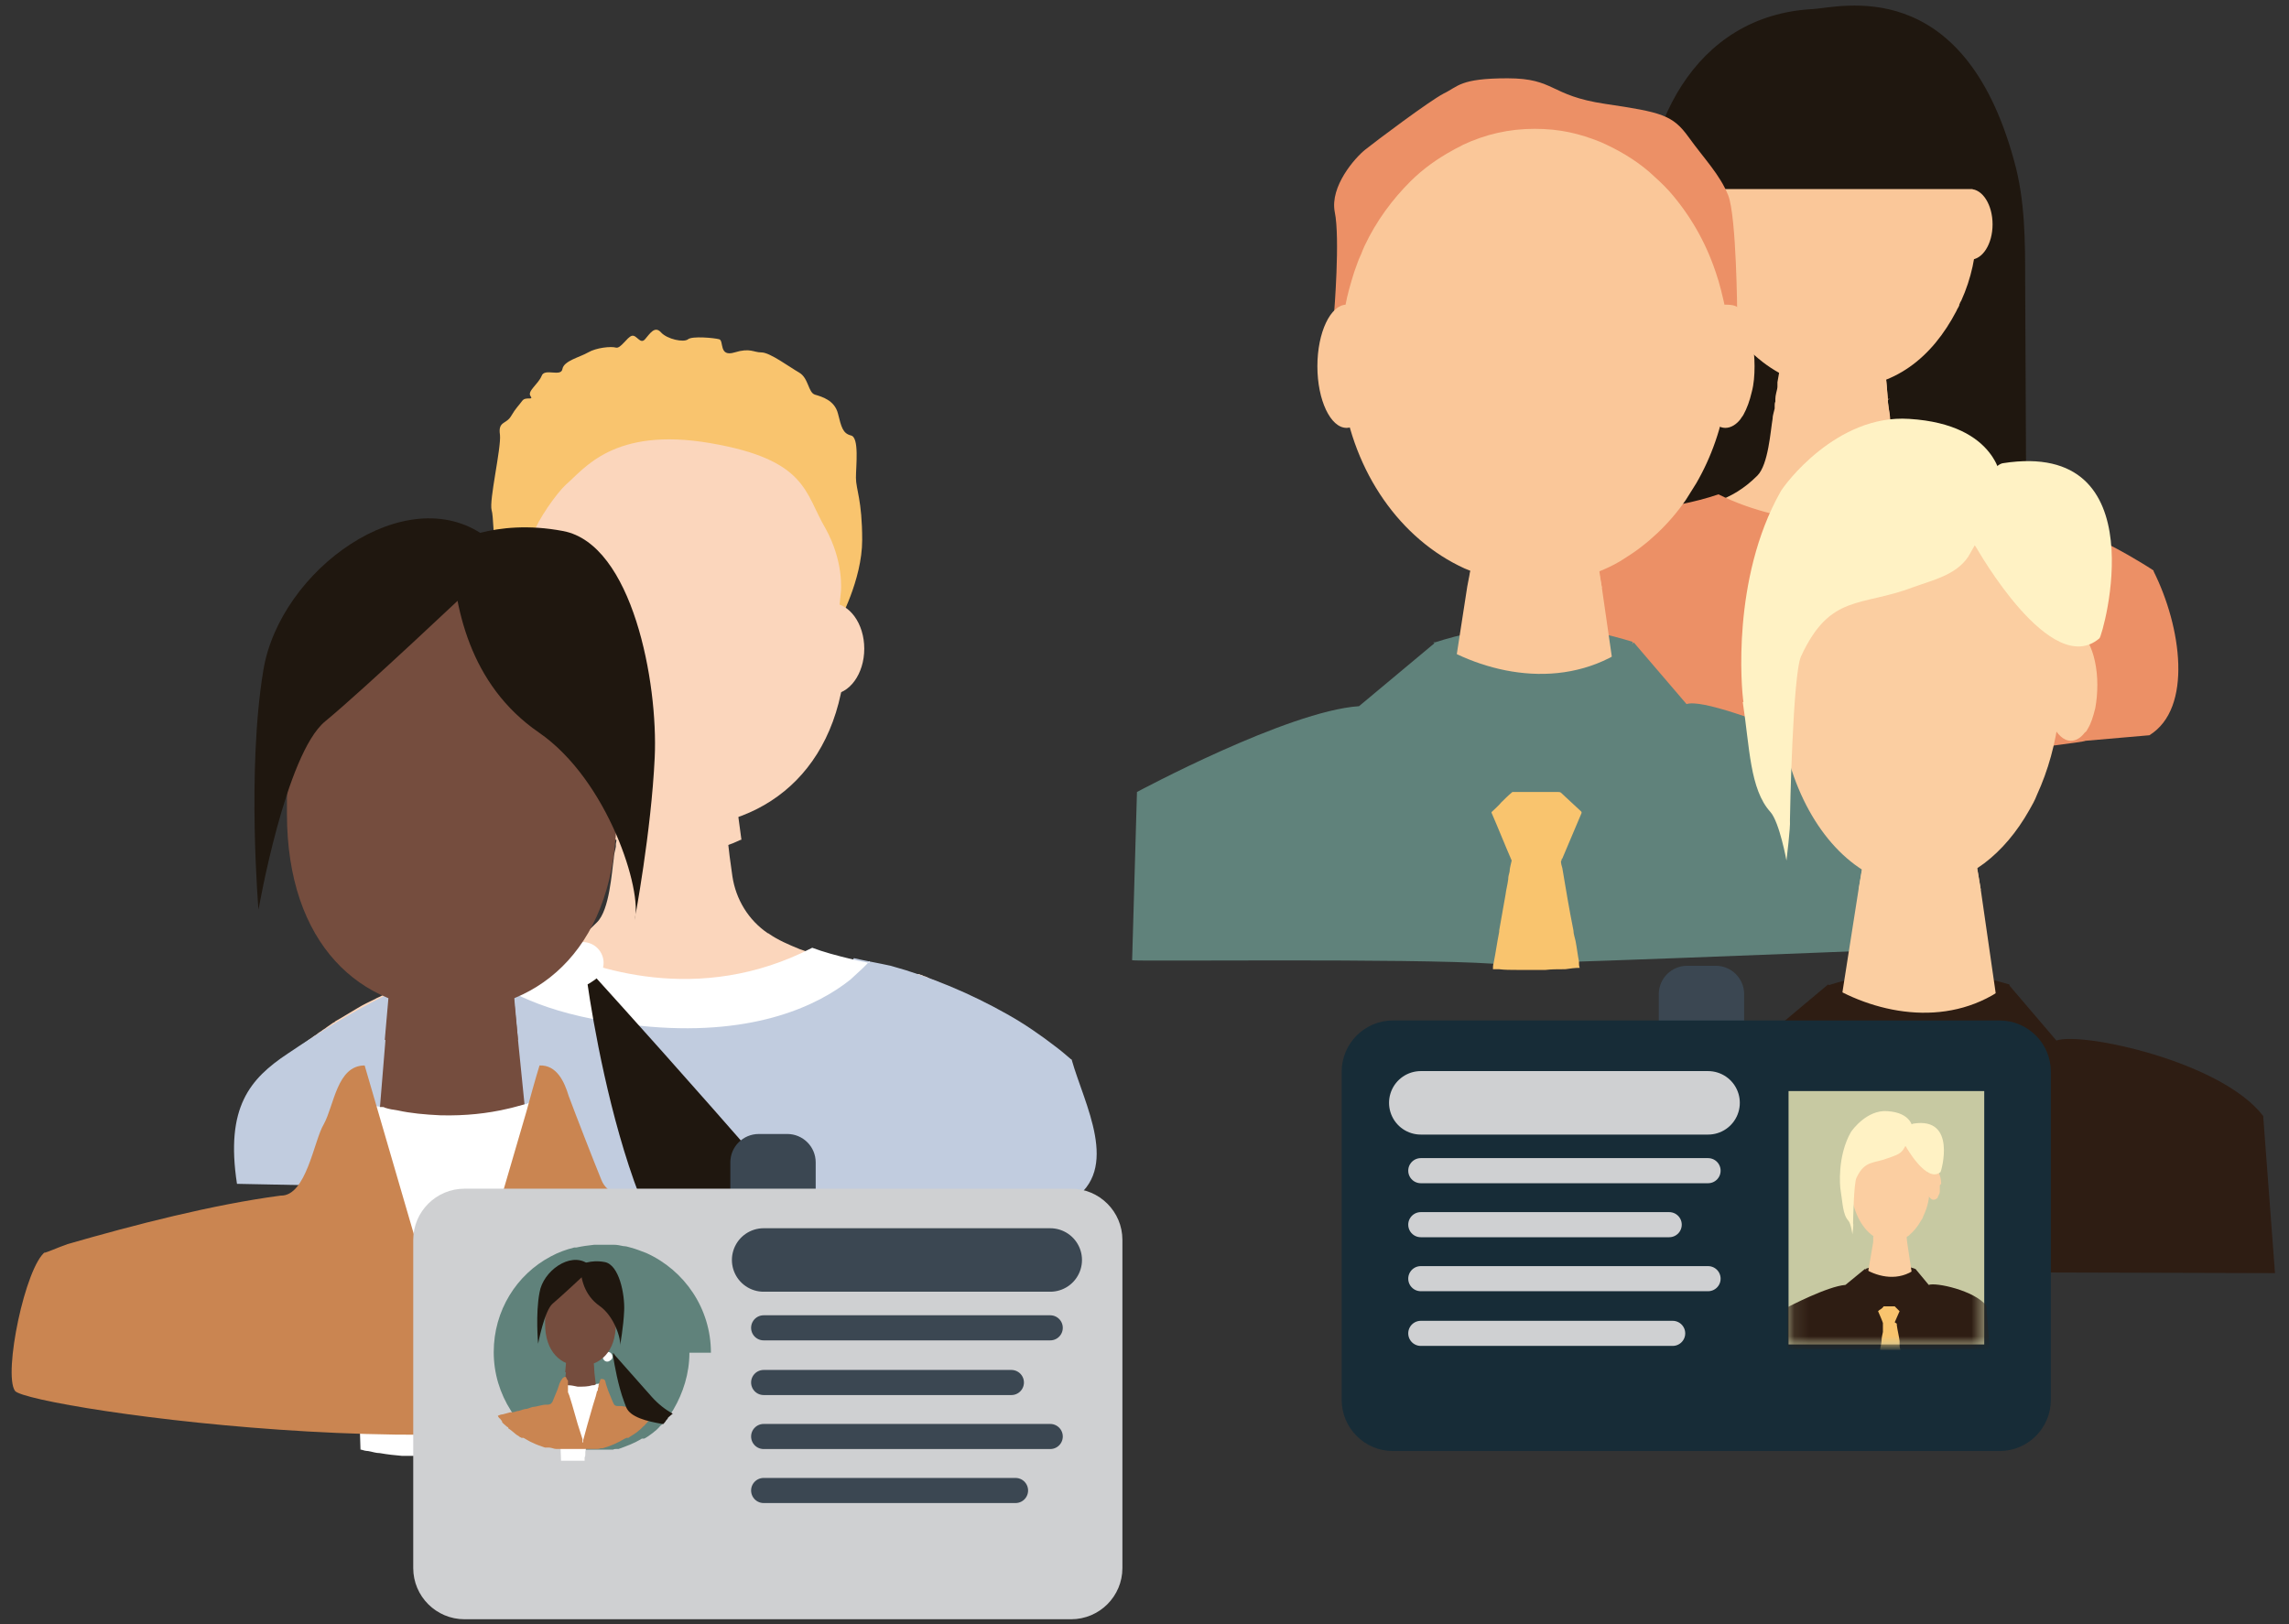
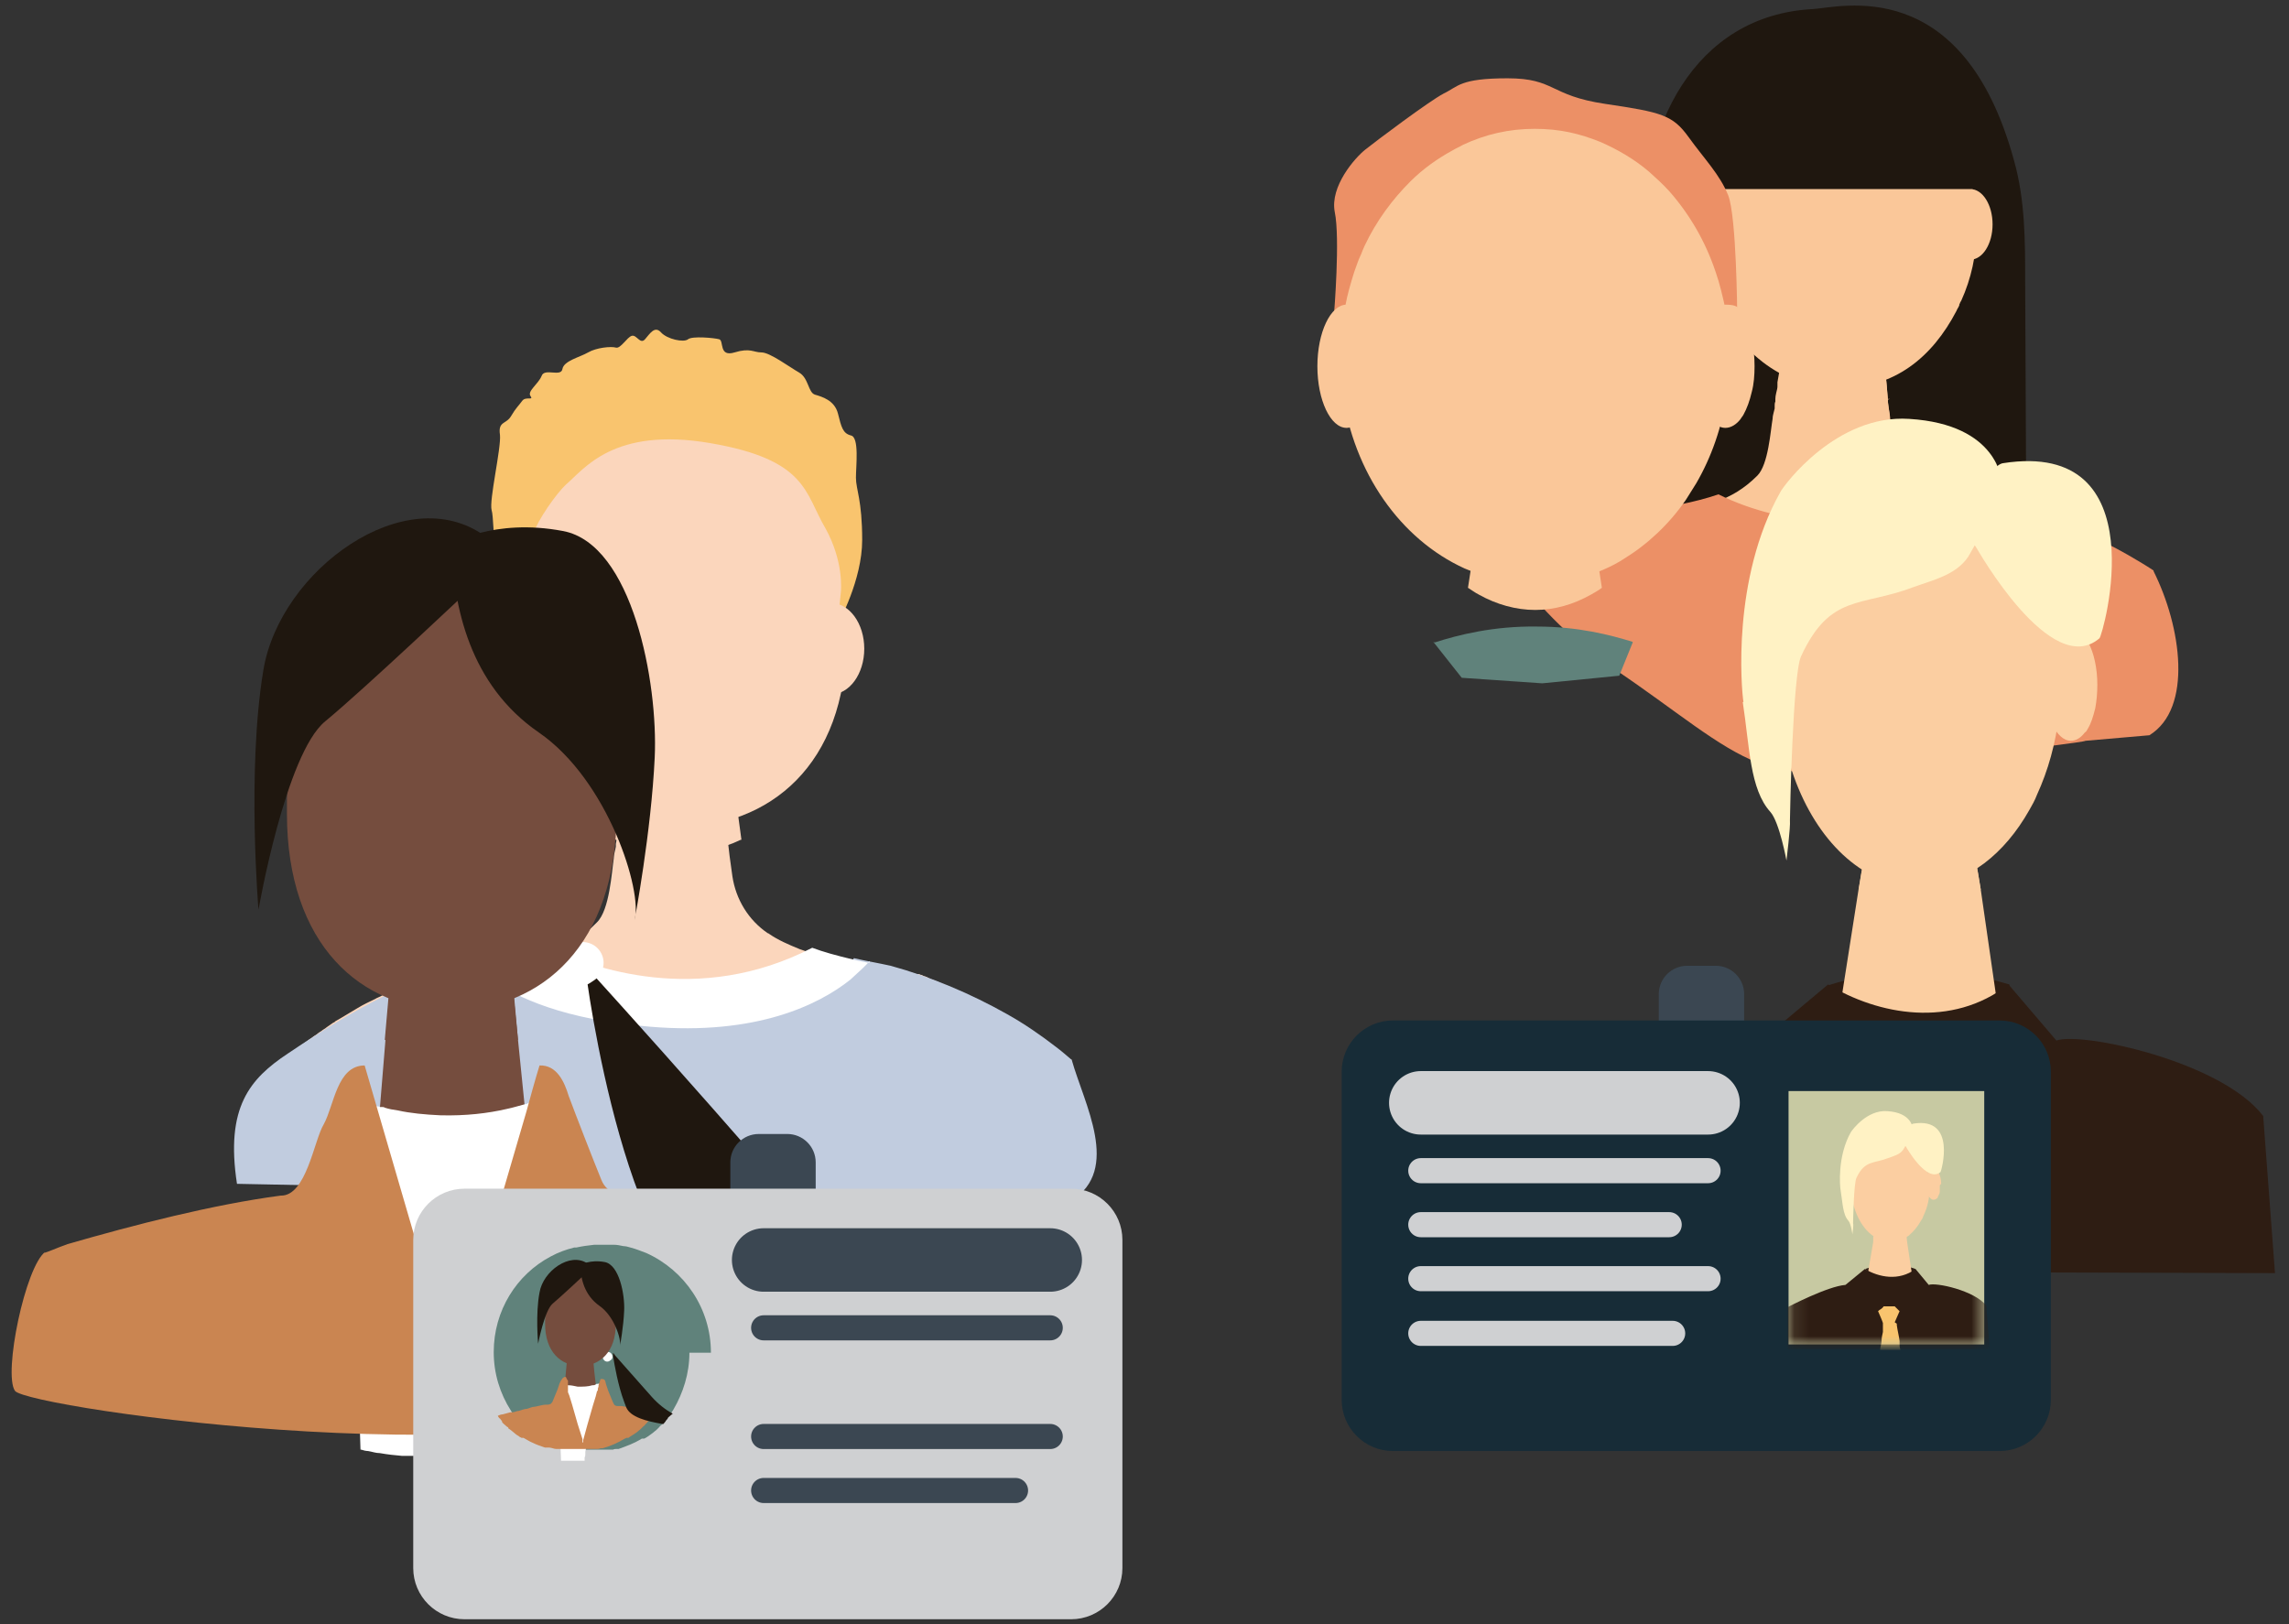
<svg xmlns="http://www.w3.org/2000/svg" width="155" height="110" viewBox="0 0 155 110" fill="none">
  <rect x="0" y="0" width="155" height="110" fill="#333333" stroke="none" />
  <path d="M72.573 71.784C72.526 71.878 72.433 71.925 72.386 72.019C72.292 72.113 72.198 72.253 72.104 72.347C72.104 72.347 72.104 72.394 72.057 72.441C72.057 72.441 72.057 72.488 72.01 72.535C71.775 72.816 71.587 73.05 71.352 73.285C71.258 73.379 71.164 73.472 71.07 73.613C71.023 73.66 70.976 73.707 70.929 73.754C70.929 73.754 70.882 73.847 70.835 73.847C70.506 74.175 70.177 74.504 69.848 74.832C69.848 74.832 69.801 74.879 69.754 74.926C69.519 75.16 69.284 75.394 69.049 75.629C68.955 75.723 68.862 75.817 68.767 75.91C68.767 75.91 68.674 76.004 68.626 76.051C68.626 76.051 68.626 76.051 68.579 76.051C68.439 76.192 68.251 76.332 68.11 76.473C68.11 76.473 68.016 76.52 68.016 76.567C67.922 76.66 67.828 76.754 67.687 76.848C67.264 77.176 66.841 77.551 66.418 77.879C65.619 78.489 64.773 79.052 63.928 79.567C63.834 79.614 63.787 79.661 63.693 79.708C63.693 79.708 63.646 79.708 63.599 79.708C63.552 79.708 63.458 79.802 63.411 79.802C63.317 79.849 63.176 79.942 63.082 79.989C62.941 80.083 62.8 80.177 62.612 80.27C60.451 81.49 58.195 82.474 55.799 83.177C55.705 83.177 55.611 83.224 55.517 83.271C55.423 83.271 55.376 83.271 55.282 83.318C55.188 83.318 55.094 83.365 55 83.412C55 83.412 54.906 83.412 54.859 83.412C54.859 83.412 54.859 83.412 54.812 83.412C54.483 83.505 54.154 83.599 53.825 83.646H53.778C53.543 83.693 53.309 83.74 53.12 83.787C53.074 83.787 53.026 83.787 52.98 83.787C52.745 83.834 52.51 83.881 52.275 83.927C52.275 83.927 52.228 83.927 52.181 83.927C51.993 83.927 51.852 83.974 51.664 84.021H51.57C51.476 84.021 51.429 84.021 51.335 84.021C51.288 84.021 51.241 84.021 51.194 84.021C51.1 84.021 51.053 84.021 50.959 84.021C50.865 84.021 50.771 84.021 50.677 84.021C50.536 84.021 50.442 84.021 50.301 84.021C49.925 84.021 49.502 84.115 49.127 84.115C48.986 84.115 48.892 84.115 48.751 84.115C48.704 84.115 48.657 84.115 48.61 84.115C48.281 84.115 47.999 84.115 47.67 84.162C47.576 84.162 47.529 84.162 47.435 84.162C47.106 84.162 46.777 84.162 46.448 84.162C46.119 84.162 45.79 84.162 45.462 84.162C45.367 84.162 45.321 84.162 45.227 84.162C44.898 84.162 44.616 84.162 44.287 84.162C44.099 84.162 43.911 84.162 43.676 84.162C43.535 84.162 43.394 84.162 43.253 84.162C43.206 84.162 43.159 84.162 43.112 84.162C42.642 84.115 42.125 84.068 41.655 83.974C41.42 83.974 41.139 83.881 40.904 83.834C40.763 83.834 40.575 83.787 40.434 83.74C40.387 83.74 40.293 83.74 40.246 83.74C39.541 83.599 38.836 83.459 38.084 83.271C38.084 83.271 38.084 83.271 38.037 83.271C38.037 83.271 37.99 83.271 37.943 83.271C37.849 83.271 37.755 83.271 37.709 83.224C37.614 83.224 37.568 83.224 37.474 83.177C37.38 83.177 37.286 83.177 37.239 83.084C37.239 83.084 37.192 83.084 37.145 83.084C37.145 83.084 37.145 83.084 37.098 83.084C36.91 83.037 36.722 82.99 36.581 82.896C35.265 82.474 33.949 81.958 32.728 81.396C32.681 81.396 32.587 81.349 32.54 81.302C32.493 81.302 32.399 81.255 32.352 81.208C32.305 81.208 32.211 81.161 32.164 81.114C31.271 80.692 30.378 80.177 29.486 79.661C29.486 79.661 29.392 79.614 29.345 79.567C29.345 79.567 29.298 79.567 29.251 79.52C29.157 79.52 29.11 79.427 29.016 79.38C28.922 79.333 28.781 79.239 28.687 79.192C28.546 79.098 28.358 79.005 28.217 78.864C28.217 78.864 28.17 78.864 28.123 78.817C27.606 78.489 27.136 78.114 26.666 77.786C26.243 77.457 25.82 77.129 25.398 76.801C25.21 76.66 25.022 76.52 24.834 76.332C24.74 76.238 24.646 76.145 24.552 76.051C24.552 76.051 24.458 75.957 24.411 75.957L24.223 75.817C23.988 75.582 23.706 75.348 23.471 75.113C23.471 75.113 23.471 75.113 23.424 75.066C23.33 74.973 23.236 74.926 23.189 74.832C23.189 74.832 23.142 74.785 23.095 74.738C23.048 74.691 23.001 74.644 22.954 74.597C22.625 74.269 22.296 73.941 21.968 73.566C21.968 73.566 21.921 73.519 21.873 73.472C21.826 73.379 21.733 73.332 21.686 73.238C21.404 72.957 21.169 72.628 20.934 72.347C20.934 72.347 20.934 72.3 20.887 72.253C20.746 72.066 20.605 71.925 20.464 71.738C20.37 71.644 20.276 71.503 20.182 71.409C20.182 71.362 20.088 71.269 20.041 71.222V71.128C20.229 70.894 20.511 70.706 20.793 70.519C20.887 70.425 20.981 70.378 21.122 70.284C21.216 70.19 21.31 70.144 21.451 70.05C21.545 69.956 21.639 69.909 21.779 69.815C21.873 69.722 22.015 69.675 22.108 69.581C22.249 69.487 22.437 69.347 22.578 69.253C22.625 69.253 22.672 69.206 22.719 69.159C22.813 69.112 22.954 69.018 23.048 68.971C23.424 68.737 23.847 68.502 24.223 68.268C24.599 68.034 25.022 67.846 25.398 67.659C25.539 67.565 25.727 67.518 25.867 67.424C25.962 67.377 26.102 67.33 26.196 67.284C26.29 67.284 26.384 67.19 26.478 67.143C26.572 67.143 26.666 67.049 26.76 67.002C26.807 67.002 26.854 67.002 26.901 66.955C26.995 66.955 27.042 66.909 27.136 66.862C27.371 66.768 27.559 66.674 27.794 66.58C27.794 66.58 27.888 66.58 27.935 66.533C28.029 66.533 28.123 66.44 28.217 66.44C28.358 66.393 28.499 66.346 28.64 66.299C28.687 66.299 28.734 66.299 28.781 66.252C28.875 66.252 28.969 66.205 29.063 66.158C29.11 66.158 29.204 66.111 29.251 66.065C29.627 65.924 29.955 65.83 30.284 65.689H30.378H30.472C30.801 65.596 31.13 65.502 31.459 65.408C31.459 65.408 31.506 65.408 31.553 65.408C31.647 65.408 31.741 65.408 31.788 65.361C31.788 65.361 31.788 65.361 31.835 65.361C31.835 65.361 31.835 65.361 31.882 65.361C31.882 65.361 31.929 65.361 31.976 65.361C31.976 65.361 32.023 65.361 32.07 65.361C32.117 65.361 32.164 65.361 32.211 65.361C32.211 65.361 32.305 65.361 32.352 65.361C32.352 65.361 32.446 65.361 32.493 65.361H32.587C32.681 65.361 32.775 65.361 32.869 65.314C32.869 65.314 32.963 65.314 33.01 65.314C33.104 65.314 33.198 65.314 33.292 65.267C33.292 65.267 33.339 65.267 33.386 65.267C33.386 65.267 33.433 65.267 33.48 65.267C33.48 65.267 33.526 65.267 33.574 65.267C33.62 65.267 33.715 65.267 33.761 65.267C33.761 65.267 33.809 65.267 33.855 65.267C33.949 65.267 34.043 65.267 34.137 65.221C34.231 65.221 34.325 65.221 34.419 65.174C34.607 65.174 34.748 65.08 34.936 65.08C35.265 64.986 35.641 64.939 35.97 64.846C36.44 64.752 36.91 64.611 37.38 64.424C38.413 64.049 39.447 63.486 40.434 62.455C41.279 61.611 41.42 59.079 41.562 58.141C41.562 57.86 41.655 57.625 41.702 57.344C41.702 57.297 41.702 57.203 41.702 57.157C41.796 56.688 41.843 56.219 41.937 55.75C41.937 55.656 41.937 55.609 41.937 55.516C41.937 55.516 41.937 55.516 41.937 55.469C42.172 54.203 42.36 52.937 42.595 51.718C42.595 51.718 42.595 51.718 42.595 51.671C42.595 51.671 42.595 51.671 42.595 51.624C42.595 51.624 42.595 51.624 42.595 51.577C42.595 51.577 42.595 51.577 42.595 51.53C42.595 51.53 42.595 51.53 42.642 51.483C42.689 51.483 42.736 51.39 42.83 51.39C42.877 51.39 42.971 51.343 43.018 51.343C43.018 51.343 43.065 51.343 43.112 51.343H48.14C48.14 51.343 48.14 51.343 48.187 51.343C48.187 51.343 48.234 51.343 48.281 51.343C48.281 51.343 48.328 51.343 48.375 51.343C48.375 51.343 48.375 51.343 48.422 51.343C48.422 51.343 48.422 51.343 48.469 51.343C48.469 51.343 48.469 51.343 48.469 51.39C48.469 51.39 48.469 51.39 48.516 51.437C48.516 51.437 48.516 51.437 48.516 51.483C48.516 51.483 48.516 51.484 48.516 51.53L49.08 55.328V55.562L49.315 57.063V57.203L49.408 58.001L49.596 59.36C49.831 60.907 50.677 62.314 51.993 63.205C51.993 63.205 52.04 63.205 52.087 63.252C52.698 63.673 53.355 63.955 54.154 64.283C54.906 64.564 55.752 64.799 56.926 65.08C57.161 65.127 57.443 65.174 57.725 65.267C57.819 65.267 57.913 65.267 58.007 65.314C58.289 65.361 58.571 65.408 58.853 65.502C58.947 65.502 59.088 65.502 59.182 65.549C59.182 65.549 59.182 65.549 59.229 65.549C59.229 65.549 59.323 65.549 59.37 65.549C59.37 65.549 59.464 65.549 59.511 65.549C59.511 65.549 59.605 65.549 59.652 65.549C59.652 65.549 59.652 65.549 59.699 65.549C59.699 65.549 59.793 65.549 59.84 65.549C59.84 65.549 59.887 65.549 59.934 65.549C59.934 65.549 60.028 65.549 60.075 65.549C60.075 65.549 60.169 65.549 60.216 65.549C60.216 65.549 60.31 65.549 60.357 65.549C60.404 65.549 60.498 65.549 60.545 65.596H60.639C60.639 65.596 60.733 65.596 60.779 65.596C60.873 65.596 61.014 65.689 61.108 65.689C61.296 65.736 61.484 65.83 61.672 65.877C61.719 65.877 61.766 65.877 61.813 65.924C61.86 65.924 61.907 65.924 62.001 65.971C62.001 65.971 62.001 65.971 62.095 65.971C62.095 65.971 62.142 65.971 62.189 65.971C62.189 65.971 62.283 65.971 62.33 66.018C62.424 66.018 62.471 66.065 62.565 66.111C62.565 66.111 62.659 66.111 62.706 66.158C62.753 66.158 62.847 66.205 62.894 66.252C63.082 66.346 63.27 66.393 63.458 66.487C63.505 66.487 63.599 66.533 63.646 66.58C63.693 66.58 63.787 66.627 63.834 66.674C63.881 66.674 63.975 66.721 64.022 66.768C64.022 66.768 64.069 66.768 64.116 66.768C64.163 66.768 64.21 66.768 64.257 66.815C64.304 66.815 64.351 66.862 64.398 66.909C64.539 66.955 64.68 67.049 64.82 67.096C64.868 67.096 64.962 67.143 65.008 67.19C65.102 67.237 65.243 67.284 65.337 67.377C65.337 67.377 65.431 67.377 65.478 67.424C65.572 67.471 65.713 67.518 65.807 67.612C65.901 67.659 66.042 67.706 66.136 67.799C66.136 67.799 66.183 67.799 66.23 67.799C66.23 67.799 66.324 67.799 66.324 67.846C66.324 67.846 66.418 67.846 66.418 67.893C66.512 67.893 66.559 67.987 66.653 68.034C66.653 68.034 66.747 68.034 66.747 68.081C66.747 68.081 66.841 68.081 66.841 68.127C66.888 68.127 66.982 68.221 67.029 68.268C67.123 68.315 67.264 68.409 67.405 68.502C67.452 68.502 67.546 68.596 67.593 68.643C67.687 68.69 67.781 68.737 67.828 68.784C68.016 68.878 68.157 68.971 68.345 69.112C68.439 69.159 68.533 69.206 68.579 69.3C68.579 69.3 68.674 69.347 68.721 69.393C68.721 69.393 68.721 69.393 68.767 69.393C68.767 69.393 68.814 69.393 68.862 69.44C68.862 69.44 68.909 69.44 68.955 69.487C68.955 69.487 69.049 69.534 69.096 69.581C69.143 69.581 69.19 69.675 69.237 69.675C69.237 69.675 69.237 69.675 69.284 69.675C69.331 69.675 69.378 69.768 69.472 69.815C69.566 69.862 69.613 69.909 69.707 69.956C69.707 69.956 69.801 70.003 69.801 70.05C69.801 70.05 69.895 70.097 69.895 70.144C69.989 70.19 70.036 70.237 70.13 70.331C70.13 70.331 70.224 70.378 70.224 70.425C70.224 70.425 70.318 70.472 70.318 70.519C70.318 70.519 70.318 70.519 70.365 70.519C70.365 70.519 70.365 70.519 70.412 70.519C70.412 70.519 70.459 70.566 70.506 70.612C70.6 70.659 70.647 70.753 70.741 70.8C70.741 70.8 70.788 70.847 70.835 70.894C70.835 70.894 70.882 70.941 70.929 70.987C70.929 70.987 70.929 70.987 70.976 70.987C71.023 70.987 71.07 71.081 71.117 71.128L72.573 71.784Z" fill="#FBD6BC" />
  <g style="mix-blend-mode:multiply">
    <path d="M50.16 56.875C48.892 57.485 47.435 57.813 45.931 57.813C44.428 57.813 42.924 57.485 41.608 56.828C41.702 56.266 41.796 55.703 41.89 55.094C42.125 53.828 42.313 52.562 42.548 51.343C42.642 50.874 43.018 50.546 43.488 50.546H48.469C48.939 50.546 49.315 50.874 49.408 51.343L49.972 55.141L50.207 56.875H50.16Z" fill="#FBD6BC" />
  </g>
  <path d="M57.302 43.326C57.302 51.765 52.134 56.031 45.79 56.031C39.447 56.031 34.325 51.765 34.325 43.326C34.325 34.887 34.325 42.669 34.325 42.341C34.701 34.371 34.748 27.385 45.743 27.385C56.316 27.385 57.161 34.746 57.255 43.044C57.255 43.138 57.255 43.232 57.255 43.326H57.302Z" fill="#FBD6BC" />
  <path d="M35.171 42.716C35.171 42.716 34.748 39.106 35.171 38.403C35.594 37.7 35.97 36.856 36.158 36.059C36.393 35.262 37.661 33.433 38.319 32.824C39.541 31.792 41.514 28.885 48.093 30.011C54.671 31.136 54.483 33.386 55.893 35.777C57.114 37.981 56.974 39.903 56.927 40.231C56.786 41.357 56.786 42.154 56.786 42.154C56.786 42.154 58.383 39.294 58.383 36.574C58.383 33.855 57.96 33.152 57.96 32.355C57.96 31.558 58.195 29.636 57.631 29.495C57.068 29.354 56.974 28.932 56.739 27.995C56.504 27.104 55.658 26.869 55.188 26.729C54.718 26.588 54.765 25.604 54.107 25.228C53.45 24.853 52.134 23.869 51.57 23.869C51.006 23.869 50.818 23.541 49.737 23.869C48.657 24.197 49.033 23.072 48.704 22.978C48.375 22.884 46.871 22.744 46.589 22.978C46.307 23.212 45.18 22.978 44.757 22.509C44.334 22.04 44.005 22.603 43.676 22.978C43.347 23.353 43.112 22.65 42.783 22.744C42.454 22.837 42.031 23.634 41.703 23.541C41.374 23.447 40.387 23.541 39.823 23.869C39.259 24.197 38.178 24.431 38.084 24.994C37.99 25.557 36.863 24.9 36.675 25.463C36.44 26.025 35.688 26.494 35.923 26.823C36.158 27.151 35.594 26.823 35.359 27.151C35.124 27.479 34.936 27.619 34.607 28.182C34.278 28.745 33.715 28.51 33.855 29.448C33.95 30.339 33.104 33.902 33.292 34.558C33.527 35.262 33.292 40.794 35.218 42.669L35.171 42.716Z" fill="#F9C46E" />
  <path d="M56.269 47.029C57.514 47.029 58.524 45.644 58.524 43.935C58.524 42.226 57.514 40.841 56.269 40.841C55.023 40.841 54.013 42.226 54.013 43.935C54.013 45.644 55.023 47.029 56.269 47.029Z" fill="#FBD6BC" />
  <path d="M72.573 71.784C73.419 74.785 75.91 79.192 72.573 81.302L16.047 80.177C15.248 74.973 16.94 73.05 19.477 71.362C23.659 68.549 28.217 65.83 33.198 65.08C34.043 65.174 35.876 65.83 38.46 66.393C40.622 66.111 56.551 67.377 57.819 64.892C58.618 65.08 59.464 65.221 60.31 65.408C63.035 66.158 65.713 67.284 68.204 68.69C69.378 69.347 70.459 70.097 71.493 70.894C71.869 71.175 72.245 71.503 72.573 71.784Z" fill="#C1CCDF" />
  <path d="M58.9 65.08C58.618 65.408 58.148 65.83 57.584 66.346C55.47 68.034 51.241 70.144 44.005 69.534C38.225 69.065 34.983 67.565 33.292 66.346C32.728 65.924 32.305 65.549 32.07 65.267C32.07 65.267 32.164 65.267 32.211 65.267C32.211 65.267 32.258 65.267 32.305 65.267C32.305 65.267 32.352 65.267 32.399 65.267C32.493 65.267 32.587 65.267 32.681 65.221C32.681 65.221 32.775 65.221 32.822 65.221C32.916 65.221 33.01 65.221 33.104 65.174C33.104 65.174 33.151 65.174 33.198 65.174C33.198 65.174 33.245 65.174 33.292 65.174C33.432 65.174 33.574 65.127 33.715 65.08C34.419 64.939 35.077 64.799 35.782 64.611C36.252 64.517 36.722 64.377 37.192 64.189C40.058 65.549 47.294 68.174 55 64.189C55.752 64.471 56.598 64.705 57.772 64.986C58.101 65.08 58.477 65.127 58.853 65.221L58.9 65.08Z" fill="white" />
  <path d="M35.829 77.879H25.492L26.102 70.425L26.525 65.596L26.854 61.329H34.184L34.654 65.736L35.077 70.425L35.829 77.879Z" fill="#754D3E" />
  <path d="M36.534 74.363C36.44 74.832 36.346 75.348 36.252 75.817C36.252 75.91 36.252 76.004 36.205 76.145C36.064 76.707 35.97 77.317 35.876 77.879C35.688 78.817 35.5 79.708 35.312 80.646C34.325 85.615 33.339 90.585 32.352 95.555C32.352 95.789 32.258 95.977 32.211 96.211C32.117 96.586 32.07 97.008 31.976 97.383V97.899V98.509V98.649C31.882 98.649 31.788 98.649 31.741 98.649C31.412 98.649 31.036 98.649 30.707 98.649C30.378 98.649 30.002 98.649 29.674 98.649C29.579 98.649 29.486 98.649 29.439 98.649C29.11 98.649 28.781 98.649 28.452 98.602C28.264 98.602 28.029 98.602 27.841 98.602C27.7 98.602 27.512 98.602 27.371 98.602C27.324 98.602 27.277 98.602 27.23 98.602C26.713 98.555 26.243 98.509 25.727 98.415C25.445 98.415 25.21 98.321 24.928 98.274C24.787 98.274 24.599 98.227 24.458 98.18C24.458 98.18 24.458 98.18 24.411 98.18L24.035 86.178L23.988 83.834V82.334L23.894 80.786V78.864C23.847 78.864 23.847 78.864 23.847 78.864V77.504L23.753 76.332V74.41C23.706 74.41 23.706 74.363 23.706 74.363C23.753 74.363 23.8 74.363 23.847 74.41C24.035 74.457 24.223 74.551 24.411 74.598C24.599 74.644 24.787 74.738 24.975 74.785C25.163 74.832 25.304 74.879 25.492 74.926C25.586 74.926 25.633 74.926 25.727 74.973C25.727 74.973 25.773 74.973 25.82 74.973C25.915 74.973 26.009 74.973 26.055 75.019C26.337 75.113 26.619 75.16 26.948 75.207C27.794 75.395 28.781 75.488 29.814 75.535C31.553 75.582 33.057 75.395 34.278 75.113C34.748 75.019 35.171 74.879 35.547 74.785C35.641 74.785 35.735 74.738 35.782 74.691C35.782 74.691 35.829 74.691 35.876 74.691C36.111 74.598 36.346 74.551 36.581 74.457L36.534 74.363Z" fill="white" />
  <path d="M58.148 84.771C57.631 84.584 57.114 84.443 56.598 84.256C52.604 83.037 47.294 81.724 43.253 81.115C42.219 80.974 41.139 80.974 40.716 79.895C40.199 78.63 38.977 75.488 38.507 74.222C38.225 73.285 37.709 72.113 36.534 72.16C36.299 72.91 35.829 74.597 35.641 75.301C34.09 80.646 32.164 87.162 30.613 92.507C28.734 85.99 26.572 78.63 24.693 72.16C22.813 72.16 22.625 74.879 21.921 76.145C21.263 77.223 20.746 81.021 19.007 80.974C14.402 81.583 9.14 82.943 4.582 84.256C4.018 84.443 2.655 85.053 3.078 84.771C1.716 85.756 0.212 93.023 1.011 94.195C1.81 95.367 37.333 100.525 48.375 93.726C48.563 93.633 48.704 93.539 48.845 93.445C52.463 91.195 55.705 88.241 58.242 84.771H58.148Z" fill="#CA8551" />
  <path d="M58.383 84.584C58.383 84.584 58.383 84.584 58.336 84.631C58.336 84.631 58.336 84.631 58.289 84.678C58.289 84.678 58.289 84.725 58.242 84.771C58.242 84.818 58.148 84.912 58.101 84.959C58.101 84.959 58.054 85.006 58.007 85.053C57.96 85.1 57.913 85.193 57.866 85.24C57.772 85.334 57.725 85.428 57.631 85.568C57.537 85.662 57.443 85.803 57.349 85.897C57.349 85.897 57.302 85.944 57.255 85.99C57.255 85.99 57.255 86.037 57.208 86.084C56.974 86.365 56.786 86.6 56.551 86.881C56.551 86.881 56.551 86.881 56.504 86.928C56.41 87.022 56.363 87.116 56.269 87.209C56.222 87.256 56.175 87.303 56.128 87.35C56.128 87.35 56.081 87.444 56.034 87.444C55.893 87.631 55.705 87.772 55.564 87.96C50.348 87.209 45.367 85.709 44.052 82.755C43.77 82.193 43.535 81.583 43.3 80.974C41.279 75.723 40.152 69.206 39.776 66.58C39.682 65.877 39.635 65.455 39.635 65.455C39.635 65.455 39.917 65.736 40.387 66.252C42.125 68.174 46.824 73.379 51.946 79.286C53.825 81.49 56.175 83.177 58.524 84.49L58.383 84.584Z" fill="#1F170F" />
  <path d="M38.674 64.043L38.401 64.227C37.756 64.661 37.586 65.535 38.021 66.18C38.456 66.823 39.332 66.993 39.978 66.559L40.251 66.376C40.896 65.941 41.066 65.067 40.631 64.423C40.196 63.779 39.319 63.609 38.674 64.043Z" fill="white" />
  <g style="mix-blend-mode:multiply">
    <path d="M35.077 70.425C33.715 70.987 32.164 71.269 30.566 71.269C28.969 71.269 27.465 70.987 26.055 70.425L26.478 65.596L26.854 61.282H34.184L34.607 65.736L35.077 70.425Z" fill="#754D3E" />
  </g>
  <path d="M41.749 55.094C41.749 63.908 36.722 68.409 30.566 68.409C24.411 68.409 19.43 63.955 19.43 55.094C19.43 46.233 19.43 54.391 19.43 54.062C19.806 45.717 19.853 38.403 30.566 38.45C40.857 38.45 41.655 46.139 41.749 54.859C41.749 54.953 41.749 55.047 41.749 55.141V55.094Z" fill="#754D3E" />
  <path d="M30.566 36.903C30.707 41.075 31.788 46.373 36.487 49.608C41.186 52.843 43.535 60.392 42.971 62.314C42.971 62.314 44.099 56.359 44.334 51.296C44.569 46.233 42.83 36.856 38.131 35.965C33.432 35.074 30.519 36.856 30.519 36.856L30.566 36.903Z" fill="#1F170F" />
  <path d="M32.07 39.669C32.07 39.669 24.693 46.654 22.015 48.858C19.336 51.062 17.504 61.611 17.504 61.611C17.504 61.611 16.705 52.187 17.833 45.389C18.96 38.59 27.465 32.449 32.822 36.293C38.225 40.138 32.023 39.669 32.023 39.669H32.07Z" fill="#1F170F" />
  <path d="M53.309 76.801H51.382C50.318 76.801 49.455 77.662 49.455 78.723V85.006C49.455 86.067 50.318 86.928 51.382 86.928H53.309C54.372 86.928 55.235 86.067 55.235 85.006V78.723C55.235 77.662 54.372 76.801 53.309 76.801Z" fill="#3B4752" />
  <path d="M72.526 80.505H31.459C29.539 80.505 27.982 82.058 27.982 83.974V106.198C27.982 108.114 29.539 109.667 31.459 109.667H72.526C74.447 109.667 76.004 108.114 76.004 106.198V83.974C76.004 82.058 74.447 80.505 72.526 80.505Z" fill="#CFD0D2" />
  <path d="M51.711 85.334H71.117" stroke="#3B4752" stroke-width="4.3" stroke-miterlimit="10" stroke-linecap="round" />
  <path d="M51.711 89.929H71.117" stroke="#3B4752" stroke-width="1.7" stroke-miterlimit="10" stroke-linecap="round" />
-   <path d="M51.711 93.632H68.486" stroke="#3B4752" stroke-width="1.7" stroke-miterlimit="10" stroke-linecap="round" />
  <path d="M51.711 97.289H71.117" stroke="#3B4752" stroke-width="1.7" stroke-miterlimit="10" stroke-linecap="round" />
  <path d="M51.711 100.946H68.767" stroke="#3B4752" stroke-width="1.7" stroke-miterlimit="10" stroke-linecap="round" />
  <path d="M46.683 91.617C46.683 93.023 46.26 94.336 45.602 95.461C45.602 95.461 45.555 95.555 45.508 95.602C45.462 95.695 45.414 95.789 45.321 95.836C45.321 95.836 45.321 95.836 45.321 95.883C45.321 95.883 45.321 95.883 45.273 95.93C45.273 95.93 45.273 95.93 45.227 95.977C45.227 95.977 45.227 96.024 45.179 96.071C45.133 96.118 45.086 96.164 45.039 96.258C45.039 96.258 45.039 96.258 44.992 96.305C44.992 96.305 44.945 96.399 44.898 96.399L44.804 96.493C44.804 96.493 44.804 96.493 44.757 96.539C44.757 96.539 44.663 96.586 44.663 96.633C44.663 96.633 44.663 96.633 44.616 96.68C44.616 96.68 44.569 96.727 44.522 96.774C44.522 96.774 44.522 96.774 44.475 96.821C44.381 96.915 44.287 96.961 44.193 97.055C44.005 97.196 43.817 97.336 43.629 97.43C43.629 97.43 43.629 97.43 43.582 97.43C43.582 97.43 43.535 97.43 43.488 97.43C43.488 97.43 43.441 97.43 43.394 97.477C42.924 97.758 42.407 97.946 41.89 98.133C41.89 98.133 41.89 98.133 41.843 98.133C41.843 98.133 41.843 98.133 41.796 98.133C41.796 98.133 41.796 98.133 41.749 98.133C41.655 98.133 41.608 98.133 41.514 98.18C41.468 98.18 41.42 98.18 41.373 98.18C41.327 98.18 41.279 98.18 41.233 98.18H41.139C41.139 98.18 41.139 98.18 41.092 98.18C41.092 98.18 41.092 98.18 41.045 98.18C41.045 98.18 41.045 98.18 40.998 98.18C40.998 98.18 40.951 98.18 40.904 98.18C40.81 98.18 40.716 98.18 40.622 98.18C40.622 98.18 40.575 98.18 40.528 98.18C40.481 98.18 40.387 98.18 40.34 98.18C40.34 98.18 40.34 98.18 40.293 98.18C40.199 98.18 40.152 98.18 40.058 98.18C39.964 98.18 39.917 98.18 39.823 98.18C39.823 98.18 39.823 98.18 39.776 98.18C39.729 98.18 39.635 98.18 39.588 98.18C39.588 98.18 39.494 98.18 39.447 98.18C39.447 98.18 39.4 98.18 39.353 98.18C39.259 98.18 39.118 98.18 39.024 98.18C38.977 98.18 38.93 98.18 38.836 98.18C38.836 98.18 38.789 98.18 38.742 98.18C38.601 98.18 38.413 98.133 38.272 98.087C38.272 98.087 38.272 98.087 38.225 98.087C38.225 98.087 38.225 98.087 38.178 98.087C38.178 98.087 38.178 98.087 38.131 98.087C38.131 98.087 38.037 98.087 37.99 98.087C37.709 97.993 37.426 97.899 37.145 97.758C36.957 97.665 36.722 97.571 36.534 97.43C36.534 97.43 36.534 97.43 36.487 97.43C36.487 97.43 36.44 97.43 36.393 97.43C36.393 97.43 36.346 97.43 36.299 97.383C36.205 97.29 36.064 97.243 35.97 97.149C35.876 97.055 35.782 97.008 35.688 96.915C35.688 96.915 35.594 96.868 35.547 96.821C35.547 96.821 35.547 96.821 35.5 96.774C35.453 96.68 35.406 96.633 35.312 96.586C35.218 96.493 35.171 96.446 35.077 96.352C35.077 96.352 35.077 96.352 35.077 96.305C35.03 96.258 34.983 96.164 34.936 96.118C34.936 96.118 34.889 96.024 34.842 96.024C34.842 96.024 34.842 95.977 34.795 95.93C34.795 95.93 34.795 95.93 34.795 95.883C34.795 95.883 34.795 95.883 34.795 95.836C34.748 95.742 34.654 95.649 34.607 95.555C33.855 94.383 33.433 93.023 33.433 91.57C33.433 88.757 34.983 86.319 37.286 85.1C37.802 84.818 38.319 84.631 38.883 84.49C38.93 84.49 38.977 84.49 39.024 84.49C39.447 84.396 39.823 84.35 40.246 84.303C40.34 84.303 40.481 84.303 40.575 84.303C40.622 84.303 40.716 84.303 40.763 84.303C40.81 84.303 40.857 84.303 40.904 84.303C40.998 84.303 41.092 84.303 41.186 84.303C41.327 84.303 41.42 84.303 41.562 84.303C41.796 84.303 41.984 84.35 42.219 84.396C42.36 84.396 42.548 84.443 42.689 84.49C43.065 84.584 43.394 84.725 43.77 84.865C46.354 86.037 48.14 88.616 48.14 91.617H46.683Z" fill="#60827B" />
  <path d="M40.434 94.523H38.178L38.319 92.929L38.413 91.898L38.507 90.96H40.058L40.152 91.898L40.246 92.929L40.434 94.523Z" fill="#754D3E" />
  <path d="M40.575 93.773C40.575 93.867 40.575 94.008 40.528 94.101C40.528 94.101 40.528 94.101 40.528 94.148C40.528 94.289 40.481 94.383 40.434 94.523C40.434 94.711 40.34 94.898 40.293 95.133C40.058 96.211 39.87 97.29 39.635 98.321C39.635 98.321 39.635 98.415 39.635 98.462C39.635 98.555 39.635 98.649 39.588 98.696V98.79V98.93C39.588 98.93 39.588 98.93 39.541 98.93C39.447 98.93 39.4 98.93 39.306 98.93C39.212 98.93 39.165 98.93 39.071 98.93C39.071 98.93 39.071 98.93 39.024 98.93C38.977 98.93 38.883 98.93 38.836 98.93C38.836 98.93 38.742 98.93 38.695 98.93C38.695 98.93 38.648 98.93 38.601 98.93C38.507 98.93 38.366 98.93 38.272 98.93C38.225 98.93 38.178 98.93 38.084 98.93C38.084 98.93 38.037 98.93 37.99 98.93L37.896 96.352V95.836V95.508V95.18V94.758V94.477V94.242V93.82C37.896 93.82 37.99 93.82 38.037 93.82H38.131H38.225C38.225 93.82 38.225 93.82 38.272 93.82C38.272 93.82 38.272 93.82 38.319 93.82C38.366 93.82 38.46 93.82 38.507 93.82C38.695 93.82 38.883 93.867 39.118 93.914C39.494 93.914 39.823 93.914 40.105 93.82C40.199 93.82 40.293 93.82 40.387 93.726C40.387 93.726 40.387 93.726 40.434 93.726C40.481 93.726 40.528 93.726 40.575 93.679V93.773Z" fill="white" />
  <path d="M45.227 96.024C45.227 96.024 45.133 96.024 45.086 95.977C45.039 95.977 44.992 95.977 44.945 95.93C44.851 95.93 44.757 95.883 44.663 95.836C44.24 95.696 43.77 95.602 43.3 95.461C43.206 95.461 43.112 95.461 43.065 95.414C42.689 95.32 42.36 95.274 42.078 95.227C41.984 95.227 41.937 95.227 41.843 95.227C41.796 95.227 41.702 95.227 41.655 95.18C41.608 95.18 41.562 95.086 41.514 94.992L41.186 94.195L41.045 93.773L40.998 93.586C40.998 93.492 40.904 93.398 40.81 93.398C40.81 93.398 40.716 93.398 40.669 93.398L40.528 93.82V93.914L40.481 94.055V94.195H40.434L40.34 94.57L40.152 95.18L39.776 96.493L39.494 97.524V97.665L39.447 97.712V97.618V97.477L39.118 96.446L38.742 95.133L38.554 94.523L38.46 94.289V94.148V94.055V93.961V93.867V93.726V93.492C38.413 93.492 38.319 93.258 38.319 93.258H38.225C38.225 93.258 38.131 93.305 38.084 93.351C38.084 93.351 38.037 93.445 37.99 93.492L37.896 93.68L37.755 94.102L37.426 94.898C37.426 94.945 37.333 95.039 37.286 95.086C37.239 95.086 37.192 95.133 37.098 95.133C37.098 95.133 37.004 95.133 36.957 95.133C36.769 95.133 36.487 95.227 36.205 95.274C36.017 95.274 35.876 95.367 35.688 95.414C35.5 95.414 35.312 95.508 35.124 95.555C34.983 95.555 34.842 95.649 34.701 95.649C34.654 95.649 34.607 95.649 34.56 95.649C34.372 95.695 34.231 95.742 34.043 95.789C33.949 95.789 33.809 95.836 33.715 95.883C33.715 95.883 33.715 95.93 33.761 95.977C33.761 95.977 33.809 96.071 33.855 96.071C33.902 96.118 33.949 96.211 33.996 96.258C33.996 96.258 33.996 96.258 33.996 96.305C34.043 96.399 34.137 96.446 34.231 96.54C34.278 96.586 34.325 96.633 34.419 96.68V96.727C34.419 96.727 34.419 96.727 34.466 96.774C34.466 96.774 34.56 96.821 34.607 96.868C34.701 96.961 34.795 97.008 34.889 97.102C34.983 97.196 35.124 97.243 35.218 97.337C35.218 97.337 35.265 97.337 35.312 97.383C35.312 97.383 35.359 97.383 35.406 97.383C35.406 97.383 35.406 97.383 35.453 97.383C35.641 97.477 35.829 97.618 36.064 97.712C36.346 97.852 36.628 97.946 36.91 98.04C36.91 98.04 37.004 98.04 37.051 98.04C37.051 98.04 37.051 98.04 37.098 98.04C37.098 98.04 37.098 98.04 37.145 98.04C37.145 98.04 37.145 98.04 37.192 98.04C37.333 98.04 37.52 98.133 37.661 98.133C37.661 98.133 37.709 98.133 37.755 98.133C37.802 98.133 37.849 98.133 37.943 98.133C38.037 98.133 38.178 98.133 38.272 98.133C38.272 98.133 38.319 98.133 38.366 98.133C38.366 98.133 38.46 98.133 38.507 98.133C38.554 98.133 38.648 98.133 38.695 98.133C38.695 98.133 38.695 98.133 38.742 98.133C38.836 98.133 38.883 98.133 38.977 98.133C39.071 98.133 39.118 98.133 39.212 98.133C39.212 98.133 39.212 98.133 39.259 98.133C39.306 98.133 39.4 98.133 39.447 98.133C39.447 98.133 39.494 98.133 39.541 98.133C39.635 98.133 39.729 98.133 39.823 98.133C39.823 98.133 39.87 98.133 39.917 98.133C39.917 98.133 39.917 98.133 39.964 98.133C39.964 98.133 39.964 98.133 40.011 98.133C40.011 98.133 40.011 98.133 40.058 98.133H40.152C40.199 98.133 40.246 98.133 40.293 98.133C40.34 98.133 40.387 98.133 40.434 98.133C40.528 98.133 40.575 98.133 40.669 98.087C40.669 98.087 40.669 98.087 40.716 98.087C40.716 98.087 40.716 98.087 40.763 98.087C40.763 98.087 40.763 98.087 40.81 98.087C41.327 97.946 41.843 97.712 42.313 97.43C42.313 97.43 42.36 97.43 42.407 97.383C42.407 97.383 42.454 97.383 42.501 97.383C42.501 97.383 42.501 97.383 42.548 97.383C42.736 97.243 42.924 97.149 43.112 97.008C43.206 96.915 43.3 96.868 43.394 96.774C43.394 96.774 43.394 96.774 43.441 96.727C43.441 96.727 43.488 96.68 43.535 96.633C43.535 96.633 43.535 96.633 43.582 96.586C43.582 96.586 43.676 96.54 43.676 96.493C43.676 96.493 43.676 96.493 43.723 96.446L43.817 96.352C43.817 96.352 43.864 96.258 43.911 96.258C43.911 96.258 43.911 96.258 43.958 96.211C44.005 96.164 44.052 96.118 44.099 96.024C44.099 96.024 44.099 95.977 44.146 95.93C44.146 95.93 44.146 95.93 44.193 95.883L45.227 96.024Z" fill="#CA8551" />
  <path d="M45.273 95.977C45.273 95.977 45.273 95.977 45.227 96.024C45.227 96.024 45.227 96.071 45.179 96.118C45.133 96.164 45.086 96.211 45.039 96.305C45.039 96.305 45.039 96.305 44.992 96.352C44.992 96.352 44.945 96.446 44.898 96.446C43.77 96.258 42.689 95.977 42.407 95.32C42.36 95.18 42.313 95.086 42.266 94.945C41.843 93.82 41.608 92.414 41.514 91.851C41.514 91.71 41.514 91.617 41.514 91.617C41.514 91.617 41.562 91.663 41.655 91.804C42.031 92.226 43.018 93.351 44.146 94.617C44.569 95.086 45.039 95.461 45.555 95.742L45.273 95.977Z" fill="#1F170F" />
  <path d="M41.013 91.611L40.935 91.664C40.806 91.751 40.772 91.926 40.858 92.054L40.885 92.093C40.972 92.222 41.147 92.256 41.276 92.169L41.354 92.117C41.483 92.03 41.517 91.855 41.43 91.726L41.404 91.687C41.317 91.558 41.142 91.525 41.013 91.611Z" fill="white" />
  <g style="mix-blend-mode:multiply">
-     <path d="M40.246 92.929C39.964 93.07 39.635 93.117 39.259 93.117C38.883 93.117 38.601 93.07 38.272 92.929L38.366 91.898L38.46 90.96H40.058L40.152 91.898L40.246 92.882V92.929Z" fill="#754D3E" />
-   </g>
+     </g>
  <path d="M41.702 89.647C41.702 91.57 40.622 92.507 39.306 92.507C37.99 92.507 36.91 91.57 36.91 89.647C36.91 87.725 36.91 89.507 36.91 89.413C37.004 87.631 37.004 86.037 39.306 86.037C41.514 86.037 41.702 87.678 41.702 89.554C41.702 89.554 41.702 89.554 41.702 89.601V89.647Z" fill="#754D3E" />
  <path d="M39.306 85.709C39.306 86.6 39.588 87.725 40.575 88.428C41.608 89.132 42.078 90.726 41.984 91.148C41.984 91.148 42.219 89.882 42.266 88.757C42.313 87.678 41.937 85.662 40.951 85.475C39.964 85.287 39.306 85.662 39.306 85.662V85.709Z" fill="#1F170F" />
  <path d="M39.588 86.319C39.588 86.319 37.99 87.819 37.426 88.288C36.863 88.757 36.44 91.007 36.44 91.007C36.44 91.007 36.252 88.991 36.534 87.538C36.769 86.084 38.601 84.772 39.776 85.569C40.951 86.412 39.588 86.319 39.588 86.319Z" fill="#1F170F" />
  <path d="M111.761 39.622H136.806C137.041 39.622 137.229 39.434 137.229 39.2L137.135 19.134C137.135 16.32 137.135 13.554 136.383 10.882C132.906 -1.871 124.542 0.52 122.757 0.614C114.722 1.036 110.963 8.631 111.245 16.649V39.247C111.245 39.481 111.433 39.669 111.667 39.669L111.761 39.622Z" fill="#1F170F" />
  <path d="M115.004 17.586C115.834 17.586 116.507 16.516 116.507 15.195C116.507 13.875 115.834 12.804 115.004 12.804C114.173 12.804 113.5 13.875 113.5 15.195C113.5 16.516 114.173 17.586 115.004 17.586Z" fill="#FAC799" />
  <path d="M133.423 17.586C134.253 17.586 134.927 16.516 134.927 15.195C134.927 13.875 134.253 12.804 133.423 12.804C132.592 12.804 131.919 13.875 131.919 15.195C131.919 16.516 132.592 17.586 133.423 17.586Z" fill="#FAC799" />
  <path d="M128.724 35.121C128.536 35.355 126.892 37.278 124.166 37.231C121.629 37.184 120.125 35.402 119.89 35.121L120.924 28.323L121.159 26.869L121.629 23.822L127.455 23.166C127.596 24.431 127.737 25.697 127.831 26.963C127.831 27.338 127.925 27.76 127.972 28.135C128.207 30.48 128.442 32.777 128.724 35.121Z" fill="#FAC799" />
  <g style="mix-blend-mode:multiply">
    <path d="M127.972 28.182C126.845 28.838 125.576 29.214 124.307 29.214C123.039 29.214 122.005 28.932 120.924 28.37L121.159 26.916L121.629 23.869L127.455 23.212C127.596 24.478 127.737 25.744 127.831 27.01C127.831 27.385 127.925 27.807 127.972 28.182Z" fill="#FAC799" />
  </g>
  <path d="M145.828 38.684C145.781 38.778 145.687 38.872 145.64 38.919C145.64 38.919 145.64 38.919 145.64 38.965C145.593 39.059 145.546 39.106 145.499 39.153C145.499 39.153 145.499 39.2 145.452 39.247C145.452 39.294 145.358 39.341 145.311 39.388C145.264 39.481 145.17 39.528 145.123 39.622C145.076 39.716 144.982 39.809 144.888 39.903C144.888 39.903 144.888 39.903 144.841 39.95C144.841 39.95 144.841 39.95 144.794 39.997C144.606 40.184 144.465 40.419 144.277 40.606C144.183 40.7 144.136 40.794 144.042 40.841C144.042 40.841 143.948 40.935 143.948 40.982C143.948 40.982 143.901 41.029 143.854 41.075C143.666 41.263 143.478 41.497 143.29 41.685C143.243 41.732 143.149 41.825 143.102 41.872C143.102 41.872 143.102 41.872 143.055 41.919C142.867 42.107 142.68 42.294 142.492 42.482C142.398 42.576 142.351 42.623 142.257 42.716C142.257 42.716 142.163 42.763 142.163 42.81C142.022 42.904 141.928 43.044 141.787 43.138C141.787 43.138 141.74 43.185 141.693 43.232C141.599 43.279 141.552 43.373 141.458 43.42C141.129 43.701 140.8 43.982 140.424 44.217C139.766 44.685 139.108 45.154 138.451 45.576C138.404 45.576 138.357 45.67 138.263 45.67H138.216C138.169 45.717 138.122 45.764 138.075 45.811C137.981 45.858 137.887 45.904 137.793 45.951C137.652 45.998 137.558 46.092 137.417 46.139C135.725 47.123 133.893 47.874 131.966 48.436C131.872 48.436 131.825 48.436 131.731 48.483C131.684 48.483 131.59 48.483 131.543 48.53C131.496 48.53 131.402 48.53 131.355 48.577H131.261C131.261 48.577 131.261 48.577 131.214 48.577C130.933 48.671 130.698 48.718 130.416 48.764C130.416 48.764 130.416 48.764 130.369 48.764C130.181 48.764 129.993 48.858 129.805 48.905C129.805 48.905 129.711 48.905 129.664 48.905C129.476 48.905 129.288 48.999 129.1 48.999C129.1 48.999 129.053 48.999 129.006 48.999C128.865 48.999 128.724 49.046 128.583 49.046C128.583 49.046 128.536 49.046 128.489 49.046C128.442 49.046 128.348 49.046 128.301 49.046H128.207C128.16 49.046 128.066 49.046 128.019 49.046C127.925 49.046 127.878 49.046 127.784 49.046C127.69 49.046 127.596 49.046 127.502 49.046C127.174 49.046 126.892 49.093 126.563 49.139C126.469 49.139 126.375 49.139 126.234 49.139C126.234 49.139 126.14 49.139 126.093 49.139C125.858 49.139 125.576 49.139 125.341 49.139C125.294 49.139 125.2 49.139 125.153 49.139C124.871 49.139 124.636 49.139 124.354 49.139C124.072 49.139 123.837 49.139 123.555 49.139C123.508 49.139 123.414 49.139 123.367 49.139C123.133 49.139 122.851 49.139 122.616 49.139C122.475 49.139 122.287 49.139 122.146 49.139C122.005 49.139 121.911 49.139 121.77 49.139H121.676C121.3 49.139 120.924 49.046 120.501 48.999C120.313 48.999 120.078 48.952 119.89 48.905C119.749 48.905 119.655 48.905 119.514 48.858C119.467 48.858 119.42 48.858 119.327 48.858C118.763 48.764 118.199 48.624 117.635 48.483C117.635 48.483 117.635 48.483 117.588 48.483C117.588 48.483 117.541 48.483 117.494 48.483C117.447 48.483 117.353 48.483 117.306 48.436C117.259 48.436 117.165 48.436 117.118 48.389C117.071 48.389 116.977 48.389 116.93 48.342C116.93 48.342 116.883 48.342 116.836 48.342C116.695 48.342 116.554 48.249 116.413 48.202C115.333 47.874 114.299 47.452 113.312 46.983C113.265 46.983 113.218 46.983 113.171 46.936C113.124 46.936 113.077 46.889 113.03 46.842C112.983 46.842 112.936 46.795 112.889 46.748C112.137 46.373 111.433 45.998 110.728 45.576C110.728 45.576 110.634 45.576 110.634 45.529C110.634 45.529 110.634 45.529 110.587 45.529C110.54 45.529 110.446 45.436 110.399 45.436C110.305 45.389 110.211 45.342 110.117 45.248C109.976 45.154 109.882 45.107 109.741 45.014C109.741 45.014 109.694 45.014 109.647 44.967C109.365 44.779 109.083 44.592 108.801 44.357C108.801 44.357 108.754 44.31 108.707 44.264C108.613 44.217 108.566 44.17 108.519 44.123C108.19 43.842 107.814 43.607 107.486 43.326C107.345 43.185 107.204 43.091 107.063 42.951C106.969 42.904 106.922 42.81 106.828 42.763C106.828 42.763 106.781 42.716 106.734 42.669L106.593 42.529C106.405 42.341 106.17 42.154 105.982 41.966C105.982 41.966 105.982 41.966 105.935 41.919C105.888 41.872 105.794 41.779 105.747 41.732C105.747 41.732 105.747 41.685 105.7 41.638C105.7 41.638 105.606 41.544 105.559 41.497C105.277 41.216 105.042 40.982 104.807 40.7C104.807 40.7 104.76 40.653 104.713 40.606C104.666 40.56 104.619 40.466 104.572 40.419C104.384 40.184 104.149 39.95 103.961 39.716C103.961 39.716 103.961 39.716 103.914 39.669C103.821 39.528 103.68 39.388 103.586 39.247C103.492 39.153 103.445 39.059 103.398 38.965C103.398 38.919 103.304 38.872 103.304 38.825C103.304 38.825 103.257 38.778 103.21 38.731C103.163 38.637 103.116 38.59 103.022 38.497C103.022 38.45 102.928 38.356 102.881 38.309C102.975 38.215 103.116 38.169 103.21 38.075C103.257 38.075 103.304 38.028 103.351 37.981C103.445 37.934 103.539 37.84 103.633 37.793C104.008 37.559 104.337 37.371 104.713 37.184C105.089 36.996 105.418 36.809 105.747 36.621C105.888 36.574 106.029 36.481 106.17 36.434C106.264 36.387 106.358 36.34 106.452 36.293C106.546 36.293 106.593 36.199 106.687 36.199C106.781 36.199 106.875 36.106 106.969 36.059C106.969 36.059 107.063 36.059 107.11 36.012C107.157 36.012 107.251 35.965 107.298 35.918C107.486 35.824 107.674 35.73 107.861 35.684C107.861 35.684 107.955 35.684 108.002 35.637C108.096 35.637 108.19 35.59 108.237 35.543C108.378 35.496 108.472 35.449 108.613 35.402C108.613 35.402 108.707 35.402 108.754 35.355C108.848 35.355 108.895 35.309 108.989 35.262C109.036 35.262 109.13 35.262 109.177 35.215C109.506 35.074 109.835 34.98 110.117 34.887H110.211C110.211 34.887 110.258 34.887 110.305 34.887C110.634 34.793 110.916 34.699 111.198 34.605C111.198 34.605 111.245 34.605 111.292 34.605C111.386 34.605 111.433 34.605 111.527 34.558C111.527 34.558 111.527 34.558 111.574 34.558C111.62 34.558 111.574 34.558 111.62 34.558C111.62 34.558 111.621 34.558 111.714 34.558C111.714 34.558 111.761 34.558 111.808 34.558C111.808 34.558 111.902 34.558 111.949 34.558C111.949 34.558 112.043 34.558 112.09 34.558H112.184C112.184 34.558 112.184 34.558 112.231 34.558C112.231 34.558 112.231 34.558 112.278 34.558C112.325 34.558 112.372 34.558 112.466 34.558C112.466 34.558 112.466 34.558 112.513 34.558C112.513 34.558 112.56 34.558 112.607 34.558C112.654 34.558 112.748 34.558 112.795 34.558C112.795 34.558 112.795 34.558 112.842 34.558C112.842 34.558 112.842 34.558 112.889 34.558C112.889 34.558 112.936 34.558 112.983 34.558C113.077 34.558 113.171 34.558 113.265 34.511C113.312 34.511 113.406 34.511 113.453 34.511C113.547 34.511 113.641 34.511 113.735 34.465C113.782 34.465 113.876 34.465 113.923 34.465C114.158 34.418 114.393 34.371 114.628 34.324C114.722 34.324 114.769 34.324 114.863 34.277C114.957 34.277 115.004 34.277 115.098 34.23C115.098 34.23 115.145 34.23 115.192 34.23C115.192 34.23 115.192 34.23 115.239 34.23C115.333 34.23 115.38 34.23 115.474 34.183C115.567 34.183 115.708 34.136 115.802 34.09C115.802 34.09 115.849 34.09 115.896 34.09C115.943 34.09 115.99 34.09 116.037 34.043C116.131 34.043 116.178 33.996 116.272 33.949C117.212 33.621 118.105 33.105 118.998 32.214C119.749 31.464 119.89 29.167 120.031 28.37C120.031 28.135 120.125 27.901 120.172 27.666C120.172 27.619 120.172 27.526 120.172 27.479C120.172 27.385 120.172 27.291 120.219 27.198C120.219 27.151 120.219 27.057 120.219 27.01C120.219 26.776 120.313 26.494 120.36 26.26C120.36 26.213 120.36 26.119 120.36 26.072C120.36 26.026 120.36 25.932 120.36 25.885C120.548 24.806 120.736 23.728 120.924 22.697C120.924 22.697 120.924 22.65 120.924 22.603C120.924 22.603 120.971 22.509 121.018 22.509C121.018 22.509 121.065 22.509 121.112 22.462C121.112 22.462 121.159 22.462 121.206 22.462C121.206 22.462 121.206 22.462 121.253 22.462C121.253 22.462 121.253 22.462 121.3 22.462H125.811C125.811 22.462 125.905 22.462 125.952 22.462C125.952 22.462 126.046 22.462 126.093 22.462C126.093 22.462 126.14 22.462 126.187 22.462C126.187 22.462 126.234 22.509 126.281 22.556C126.281 22.556 126.281 22.556 126.281 22.603C126.281 22.603 126.281 22.697 126.281 22.744L126.422 23.822L126.516 24.478L126.751 26.119V26.26L126.939 27.573C126.939 27.62 126.939 27.76 126.939 27.76L127.033 28.463L127.221 29.683C127.408 31.089 128.207 32.355 129.382 33.152C129.382 33.152 129.382 33.152 129.429 33.152C129.993 33.527 130.557 33.808 131.261 34.09C131.355 34.09 131.449 34.183 131.59 34.183C131.637 34.183 131.731 34.183 131.778 34.23C131.778 34.23 131.872 34.23 131.919 34.23C132.342 34.371 132.765 34.465 133.282 34.605H133.376C133.47 34.605 133.611 34.652 133.752 34.699C133.799 34.699 133.893 34.699 133.94 34.699H134.081C134.081 34.699 134.175 34.746 134.222 34.746L134.739 34.84C134.974 34.887 135.255 34.934 135.49 34.98C135.584 34.98 135.678 34.98 135.819 35.027C135.819 35.027 135.866 35.027 135.913 35.027C135.913 35.027 135.96 35.027 136.007 35.027C136.054 35.027 136.101 35.027 136.148 35.027C136.148 35.027 136.148 35.027 136.195 35.027H136.289C136.289 35.027 136.289 35.027 136.336 35.027H136.43H136.524C136.524 35.027 136.618 35.027 136.665 35.027C136.712 35.027 136.759 35.027 136.853 35.074C136.853 35.074 136.9 35.074 136.947 35.074C136.947 35.074 137.041 35.074 137.088 35.074C137.182 35.074 137.276 35.121 137.37 35.168C137.558 35.215 137.699 35.309 137.887 35.355C137.934 35.355 137.981 35.355 138.028 35.402C138.075 35.402 138.122 35.402 138.169 35.449C138.169 35.449 138.169 35.449 138.216 35.449C138.216 35.449 138.263 35.449 138.31 35.449H138.404C138.498 35.449 138.545 35.496 138.639 35.543H138.733C138.78 35.543 138.827 35.543 138.921 35.59C139.108 35.637 139.249 35.73 139.437 35.824C139.484 35.824 139.531 35.871 139.625 35.918C139.672 35.918 139.766 35.965 139.813 36.012C139.86 36.012 139.907 36.059 140.001 36.106C140.001 36.106 140.048 36.106 140.095 36.106C140.095 36.106 140.189 36.106 140.236 36.153C140.236 36.153 140.33 36.153 140.377 36.199C140.518 36.246 140.612 36.293 140.753 36.387C140.8 36.387 140.894 36.434 140.941 36.481C141.035 36.528 141.129 36.574 141.27 36.621C141.27 36.621 141.364 36.621 141.411 36.668C141.505 36.715 141.599 36.762 141.693 36.809C141.787 36.856 141.881 36.903 141.975 36.95C141.975 36.95 142.022 36.95 142.069 36.95C142.069 36.95 142.116 36.95 142.163 36.996C142.163 36.996 142.21 36.996 142.257 37.043C142.304 37.043 142.398 37.137 142.445 37.137C142.445 37.137 142.492 37.137 142.539 37.184C142.539 37.184 142.586 37.184 142.633 37.231C142.68 37.231 142.774 37.325 142.82 37.325C142.914 37.371 143.055 37.465 143.149 37.512C143.196 37.512 143.29 37.606 143.337 37.606C143.431 37.606 143.478 37.7 143.572 37.747C143.713 37.84 143.854 37.934 144.042 38.028C144.136 38.075 144.183 38.122 144.277 38.169C144.277 38.169 144.324 38.169 144.371 38.215L145.828 38.684Z" fill="#FAC799" />
  <path d="M145.828 38.684C147.707 42.435 148.506 47.967 145.546 49.796L141.223 50.171C141.082 50.265 137.37 50.687 137.276 50.733L128.959 49.843C120.36 55.094 117.729 50.968 109.365 45.342C106.64 43.56 104.29 41.216 102.364 38.59C105.089 36.809 108.143 35.402 111.292 34.605C112.983 34.324 114.722 34.043 116.366 33.48C120.783 35.684 127.268 36.246 132.342 33.48C133.141 33.761 133.94 33.996 134.833 34.183C138.122 34.746 141.27 35.965 144.136 37.606C144.7 37.934 145.264 38.262 145.828 38.637V38.684Z" fill="#EC9066" />
  <g style="mix-blend-mode:multiply">
    <path d="M127.972 27.01C126.892 27.526 125.67 27.807 124.448 27.807C123.227 27.807 121.582 27.432 120.36 26.682C120.36 26.635 120.36 26.541 120.36 26.494C120.36 26.26 120.454 25.979 120.501 25.744C120.501 25.697 120.501 25.604 120.501 25.557C120.689 24.431 120.877 23.306 121.065 22.181C121.065 22.181 121.065 22.134 121.065 22.087C121.065 22.087 121.112 21.993 121.159 21.993C121.159 21.993 121.206 21.993 121.253 21.947C121.253 21.947 121.3 21.947 121.347 21.947C121.347 21.947 121.347 21.947 121.394 21.947C121.394 21.947 121.394 21.947 121.441 21.947H125.952C125.952 21.947 126.046 21.947 126.093 21.947C126.093 21.947 126.187 21.947 126.234 21.947C126.234 21.947 126.281 21.947 126.328 21.947C126.328 21.947 126.375 21.993 126.422 22.04C126.422 22.04 126.422 22.04 126.422 22.087C126.422 22.087 126.422 22.181 126.422 22.228L126.939 25.604V25.65V25.791L127.127 27.104L127.972 27.01Z" fill="#FAC799" />
  </g>
  <path d="M130.604 7.178C128.959 5.49 126.798 4.459 124.448 4.459C122.099 4.459 121.488 4.881 120.266 5.631C117.212 7.412 115.145 11.116 115.145 15.383C115.145 17.258 115.943 19.884 115.99 19.884C117.447 23.681 120.689 26.307 124.495 26.307C128.301 26.307 130.839 24.197 132.483 21.056C132.53 20.915 132.624 20.821 132.671 20.681C132.671 20.681 132.671 20.587 132.718 20.54C132.718 20.493 132.765 20.446 132.812 20.352C133.47 18.899 133.846 17.258 133.846 15.523C133.846 15.476 133.846 15.43 133.846 15.383C133.846 12.148 132.624 9.194 130.698 7.225L130.604 7.178Z" fill="#FAC799" />
  <path d="M113.453 12.804H135.208L131.872 6.24L129.476 4.646C129.476 4.646 126.845 3.755 126.61 3.755C126.375 3.755 124.119 3.474 124.119 3.474L122.287 3.615L119.327 4.928L116.225 7.272L113.406 12.804H113.453Z" fill="#1F170F" />
  <path d="M90.335 21.243C90.335 21.243 90.758 16.133 90.382 14.351C90.053 12.617 91.745 10.694 92.45 10.132C93.154 9.569 96.772 6.85 97.759 6.334C98.746 5.865 98.84 5.303 102.082 5.303C105.324 5.303 104.901 6.475 108.707 7.037C112.513 7.6 113.265 7.787 114.346 9.288C115.427 10.788 116.46 11.819 117.024 13.226C117.588 14.633 117.635 21.243 117.635 21.243H90.335Z" fill="#EC9066" />
  <path d="M97.148 43.513C98.746 42.998 101.142 42.388 104.102 42.435C106.828 42.435 109.036 42.998 110.54 43.466C110.54 43.466 110.587 43.513 110.54 43.56L109.647 45.764L104.431 46.279L98.981 45.904L97.054 43.466L97.148 43.513Z" fill="#60827B" />
-   <path d="M110.352 53.64H109.976H108.472L99.075 53.453L97.336 53.406L97.994 48.436L98.182 47.311L99.357 39.716L99.592 38.497L100.954 31.183H106.922L108.237 38.544L108.472 39.809L109.553 47.311L109.694 48.436L109.835 49.514L110.352 53.64Z" fill="#FAC799" />
  <path d="M118.81 24.806C118.81 25.416 118.763 26.026 118.622 26.541C118.481 27.151 118.293 27.666 118.058 28.088C118.011 28.182 117.917 28.276 117.87 28.37C117.588 28.745 117.212 28.979 116.836 28.979C115.755 28.979 114.863 27.104 114.863 24.806C114.863 22.509 115.755 20.634 116.836 20.634C117.917 20.634 117.776 21.009 118.152 21.665C118.575 22.415 118.81 23.541 118.81 24.806Z" fill="#FAC799" />
  <path d="M93.154 24.806C93.154 25.416 93.107 26.026 92.966 26.541C92.825 27.151 92.637 27.666 92.403 28.088C92.356 28.182 92.261 28.276 92.215 28.37C91.933 28.745 91.557 28.979 91.181 28.979C90.1 28.979 89.207 27.104 89.207 24.806C89.207 22.509 90.1 20.634 91.181 20.634C92.261 20.634 92.121 21.009 92.496 21.665C92.919 22.415 93.154 23.541 93.154 24.806Z" fill="#FAC799" />
  <g style="mix-blend-mode:multiply">
    <path d="M108.472 39.809C108.237 39.997 107.955 40.138 107.721 40.278C106.546 40.935 105.277 41.31 103.962 41.31C102.646 41.31 101.33 40.935 100.155 40.278C99.874 40.138 99.639 39.95 99.404 39.809L99.592 38.59L101.001 31.23H106.969L108.284 38.59L108.472 39.809Z" fill="#FAC799" />
  </g>
  <path d="M117.118 24.197C117.118 25.041 117.071 25.885 116.93 26.729C116.601 28.932 115.896 30.948 114.863 32.73C114.628 33.105 114.393 33.48 114.158 33.855C113.03 35.496 111.574 36.856 109.976 37.84C109.553 38.122 109.083 38.356 108.66 38.544C107.204 39.2 105.606 39.528 103.961 39.528C102.317 39.528 100.672 39.153 99.169 38.497C94.846 36.528 91.651 32.027 90.899 26.541C90.852 26.026 90.805 25.51 90.758 24.994C90.758 24.713 90.758 24.431 90.758 24.15C90.758 23.119 90.852 22.134 90.993 21.196C90.993 21.056 91.04 20.915 91.087 20.774C91.228 19.977 91.463 19.18 91.698 18.43C91.792 18.196 91.839 18.008 91.933 17.774C92.026 17.493 92.168 17.258 92.261 16.977C92.308 16.883 92.356 16.742 92.403 16.649C93.201 14.961 94.282 13.507 95.504 12.288C96.349 11.444 97.336 10.741 98.37 10.179C98.605 10.038 98.84 9.944 99.075 9.804C100.578 9.1 102.176 8.725 103.915 8.725C105.653 8.725 106.969 9.053 108.378 9.616C109.553 10.132 110.681 10.788 111.668 11.632C112.137 12.054 112.607 12.476 113.03 12.945C114.393 14.492 115.474 16.32 116.178 18.43C116.46 19.227 116.648 20.071 116.836 20.915C117.024 21.947 117.118 22.978 117.118 24.056V24.197Z" fill="#FAC799" />
-   <path d="M129.617 53.359C131.121 62.736 126.704 64.377 126.704 64.377C126.704 64.377 101.095 65.408 101.095 65.268C95.551 64.892 76.755 65.127 76.662 65.033L76.99 53.64C76.99 53.64 87.187 48.155 92.027 47.827L97.195 43.513C100.907 45.811 106.358 46.842 110.634 43.513L114.205 47.686C116.178 47.03 129.664 53.312 129.664 53.312L129.617 53.359Z" fill="#60827B" />
-   <path d="M105.747 58.188C105.747 58.235 105.747 58.282 105.7 58.329C105.7 58.469 105.747 58.657 105.794 58.797C106.029 60.204 106.264 61.611 106.546 63.017C106.546 63.252 106.64 63.486 106.687 63.72C106.781 64.189 106.828 64.658 106.922 65.127C106.922 65.127 106.922 65.174 106.922 65.221C106.922 65.314 106.922 65.408 106.969 65.549C106.64 65.549 106.311 65.596 105.982 65.643C105.935 65.643 105.888 65.643 105.841 65.643C105.465 65.643 105.042 65.643 104.666 65.689C104.337 65.689 104.009 65.689 103.68 65.689C103.351 65.689 103.022 65.689 102.693 65.689C102.317 65.689 101.894 65.689 101.518 65.643C101.377 65.643 101.236 65.643 101.095 65.643C101.095 65.502 101.095 65.361 101.142 65.221C101.283 64.517 101.377 63.814 101.518 63.111C101.518 63.111 101.518 63.064 101.518 63.017C101.659 62.22 101.8 61.423 101.941 60.626C101.988 60.251 102.082 59.923 102.129 59.548C102.129 59.36 102.176 59.219 102.223 59.032C102.223 58.797 102.317 58.516 102.364 58.282C101.894 57.203 101.471 56.125 101.001 55.047C101.001 55.047 101.001 55.047 101.001 55C101.236 54.766 101.471 54.578 101.659 54.343C101.894 54.109 102.129 53.875 102.411 53.64C102.411 53.64 102.505 53.64 102.552 53.64C102.881 53.64 103.163 53.64 103.492 53.64H103.774C103.868 53.64 103.962 53.64 104.009 53.64C104.149 53.64 104.243 53.64 104.384 53.64H104.572C104.901 53.64 105.23 53.64 105.512 53.64C105.559 53.64 105.653 53.64 105.7 53.687C106.17 54.109 106.593 54.531 107.063 54.953C107.11 55 107.11 55.047 107.063 55.141C106.64 56.125 106.217 57.157 105.794 58.141L105.747 58.188Z" fill="#F9C46E" />
  <path d="M123.837 66.721C125.294 66.252 127.502 65.737 130.181 65.737C132.624 65.737 134.645 66.252 136.054 66.674C136.054 66.674 136.101 66.721 136.054 66.768L135.255 68.784L130.51 69.253L125.576 68.925L123.837 66.721Z" fill="#2E1D13" />
  <path d="M135.819 72.863H135.537L134.128 72.816L125.576 72.675L124.025 72.629L124.636 68.128L124.777 67.096L125.858 60.204L126.046 59.079L127.315 52.421H132.718L133.94 59.126L134.128 60.251L135.115 67.096L135.256 68.128L135.396 69.112L135.819 72.863Z" fill="#FBCEA1" />
  <path d="M142.022 46.373C142.022 46.936 141.975 47.452 141.881 47.967C141.74 48.53 141.599 48.999 141.364 49.374C141.317 49.468 141.27 49.561 141.176 49.608C140.894 49.983 140.565 50.171 140.236 50.171C139.249 50.171 138.451 48.483 138.451 46.373C138.451 44.264 139.249 42.576 140.236 42.576C141.223 42.576 141.129 42.951 141.411 43.513C141.787 44.217 142.022 45.248 142.022 46.373Z" fill="#FBCEA1" />
  <g style="mix-blend-mode:multiply">
    <path d="M134.128 60.251C133.893 60.392 133.658 60.532 133.47 60.673C132.389 61.282 131.262 61.611 130.04 61.611C128.818 61.611 127.643 61.282 126.563 60.673C126.328 60.532 126.093 60.392 125.858 60.251L126.046 59.126L127.315 52.421H132.718L133.94 59.126L134.128 60.251Z" fill="#FBCEA1" />
  </g>
  <path d="M139.578 46.045C139.578 46.842 139.578 47.592 139.437 48.343C139.202 50.358 138.686 52.187 137.934 53.828C137.793 54.203 137.605 54.531 137.417 54.859C136.571 56.36 135.537 57.579 134.363 58.469C134.034 58.704 133.705 58.938 133.376 59.126C132.295 59.735 131.168 60.063 129.946 60.063C128.724 60.063 127.549 59.735 126.469 59.126C123.321 57.344 121.018 53.218 120.501 48.249C120.454 47.78 120.407 47.311 120.407 46.842C120.407 46.608 120.407 46.326 120.407 46.092C120.407 45.154 120.454 44.264 120.595 43.42C120.595 43.279 120.595 43.138 120.642 43.044C120.736 42.294 120.924 41.591 121.112 40.935C121.159 40.747 121.206 40.513 121.3 40.325C121.394 40.091 121.441 39.856 121.535 39.622C121.535 39.528 121.629 39.434 121.629 39.294C122.193 37.794 122.992 36.434 123.884 35.309C124.495 34.559 125.2 33.902 125.952 33.386C126.14 33.293 126.281 33.152 126.469 33.058C127.549 32.449 128.724 32.074 129.993 32.074C131.262 32.074 132.201 32.355 133.235 32.871C134.081 33.34 134.88 33.949 135.631 34.746C135.96 35.121 136.289 35.496 136.618 35.965C137.605 37.371 138.404 39.059 138.921 40.935C139.108 41.685 139.249 42.435 139.39 43.185C139.531 44.123 139.578 45.061 139.578 46.045Z" fill="#FBCEA1" />
  <path d="M132.859 35.309C132.859 35.637 133.188 36.246 133.799 37.043C133.893 37.184 138.874 46.045 142.163 43.232C142.398 43.044 146.157 29.729 135.631 31.37C134.645 31.511 132.812 35.309 132.812 35.309H132.859Z" fill="#FFF2C4" />
  <path d="M118.011 47.545C118.481 50.593 118.481 53.453 119.89 55C120.501 55.703 120.971 58.282 120.971 58.282C120.971 58.282 121.253 55.985 121.206 55.563C121.206 55.234 121.394 45.67 121.958 44.451C123.931 40.185 125.999 41.122 129.57 39.763C130.839 39.294 132.436 38.966 133.282 37.7C133.376 37.559 134.081 36.293 134.269 35.918C134.598 35.262 134.833 34.605 135.068 34.043C135.349 33.246 135.49 32.683 135.537 32.589C135.537 32.589 135.349 28.745 129.288 28.37C124.354 28.042 120.783 32.871 120.548 33.34C117.259 39.2 117.917 46.655 118.058 47.545H118.011Z" fill="#FFF2C4" />
  <path d="M154.145 86.225L105.042 86.084V76.004C105.042 76.004 114.675 70.941 119.092 70.612L123.79 66.674C127.174 68.737 132.154 69.675 136.007 66.674L139.249 70.472C140.941 69.862 150.433 71.878 153.252 75.582L154.051 86.225H154.145Z" fill="#2E1D13" />
-   <path d="M131.637 80.036C131.637 80.083 131.637 80.13 131.59 80.177C131.966 82.38 132.765 86.225 132.765 86.225H127.456C127.456 86.178 128.113 82.38 128.489 80.177C128.066 79.192 127.643 78.208 127.221 77.176C128.348 75.864 128.865 75.817 130.51 75.91C131.543 75.676 132.06 76.52 132.765 77.129C132.624 78.067 131.966 79.099 131.637 80.036Z" fill="#F9C46E" />
+   <path d="M131.637 80.036C131.637 80.083 131.637 80.13 131.59 80.177C131.966 82.38 132.765 86.225 132.765 86.225H127.456C127.456 86.178 128.113 82.38 128.489 80.177C128.066 79.192 127.643 78.208 127.221 77.176C131.543 75.676 132.06 76.52 132.765 77.129C132.624 78.067 131.966 79.099 131.637 80.036Z" fill="#F9C46E" />
  <path d="M116.178 65.408H114.252C113.188 65.408 112.325 66.269 112.325 67.331V73.613C112.325 74.675 113.188 75.535 114.252 75.535H116.178C117.242 75.535 118.105 74.675 118.105 73.613V67.331C118.105 66.269 117.242 65.408 116.178 65.408Z" fill="#3B4752" />
  <path d="M135.396 69.112H94.329C92.409 69.112 90.852 70.665 90.852 72.582V94.805C90.852 96.721 92.409 98.274 94.329 98.274H135.396C137.317 98.274 138.874 96.721 138.874 94.805V72.582C138.874 70.665 137.317 69.112 135.396 69.112Z" fill="#172C37" />
  <path d="M134.363 73.894H121.112V91.054H134.363V73.894Z" fill="#C7C9A2" />
  <mask id="mask0_24_139" style="mask-type:luminance" maskUnits="userSpaceOnUse" x="121" y="73" width="14" height="19">
    <path d="M134.363 73.894H121.112V91.054H134.363V73.894Z" fill="white" />
  </mask>
  <g mask="url(#mask0_24_139)">
    <path d="M126.281 85.944C126.704 85.803 127.315 85.662 128.066 85.662C128.771 85.662 129.335 85.803 129.711 85.944L129.476 86.506L128.16 86.647L126.798 86.553L126.328 85.944H126.281Z" fill="#2E1D13" />
    <path d="M129.617 87.678L129.523 87.632H129.147L126.751 87.585H126.328L126.469 86.319L126.516 86.037L126.845 84.115L126.892 83.834L127.221 81.959H128.771L129.1 83.834L129.147 84.162L129.429 86.037L129.476 86.319V86.6L129.617 87.678Z" fill="#FBCEA1" />
    <path d="M131.355 80.271C131.355 80.411 131.355 80.552 131.355 80.693C131.355 80.833 131.261 80.974 131.215 81.068V81.115C131.121 81.208 131.027 81.255 130.933 81.255C130.651 81.255 130.416 80.786 130.416 80.177C130.416 79.567 130.651 79.099 130.933 79.099C131.215 79.099 131.168 79.192 131.261 79.38C131.355 79.567 131.449 79.849 131.449 80.177L131.355 80.271Z" fill="#FBCEA1" />
    <g style="mix-blend-mode:multiply">
      <path d="M129.147 84.162C129.1 84.162 129.006 84.256 128.959 84.303C128.677 84.49 128.348 84.537 128.019 84.537C127.69 84.537 127.362 84.443 127.033 84.256C126.986 84.256 126.892 84.162 126.845 84.115V83.787C126.892 83.787 127.268 81.912 127.268 81.912H128.771L129.1 83.787V84.115C129.131 84.115 129.147 84.115 129.147 84.115V84.162Z" fill="#FBCEA1" />
    </g>
    <path d="M130.651 80.177C130.651 80.411 130.651 80.599 130.651 80.833C130.604 81.396 130.463 81.912 130.228 82.38C130.228 82.474 130.134 82.568 130.087 82.662C129.852 83.084 129.57 83.412 129.241 83.693C129.147 83.74 129.053 83.834 128.959 83.881C128.677 84.068 128.348 84.115 128.019 84.115C127.69 84.115 127.362 84.021 127.033 83.834C126.14 83.318 125.529 82.193 125.341 80.786C125.341 80.646 125.341 80.552 125.341 80.411C125.341 80.365 125.341 80.271 125.341 80.224C125.341 79.989 125.341 79.708 125.388 79.474V79.38C125.388 79.192 125.482 78.958 125.529 78.77C125.529 78.724 125.529 78.677 125.576 78.583C125.576 78.536 125.576 78.442 125.623 78.395C125.623 78.395 125.623 78.348 125.623 78.302C125.764 77.88 125.999 77.504 126.234 77.176C126.422 76.942 126.61 76.801 126.798 76.661C126.798 76.661 126.892 76.614 126.939 76.567C127.221 76.379 127.549 76.285 127.925 76.285C128.301 76.285 128.536 76.379 128.818 76.52C129.053 76.661 129.288 76.801 129.476 77.036C129.57 77.129 129.664 77.27 129.758 77.364C130.04 77.739 130.275 78.208 130.416 78.77C130.463 78.958 130.51 79.192 130.557 79.38C130.557 79.614 130.604 79.896 130.604 80.177H130.651Z" fill="#FBCEA1" />
    <path d="M128.771 77.176C128.771 77.27 128.865 77.458 129.053 77.645C129.053 77.645 130.463 80.177 131.403 79.38C131.449 79.333 132.53 75.629 129.57 76.098C129.288 76.098 128.771 77.176 128.771 77.176Z" fill="#FFF2C4" />
    <path d="M124.636 80.599C124.777 81.443 124.777 82.24 125.153 82.662C125.341 82.849 125.435 83.599 125.435 83.599C125.435 83.599 125.529 82.943 125.482 82.849C125.482 82.755 125.529 80.083 125.717 79.755C126.281 78.583 126.845 78.817 127.831 78.442C128.207 78.302 128.63 78.208 128.865 77.879C128.865 77.879 129.1 77.504 129.147 77.364C129.241 77.176 129.288 76.989 129.382 76.848C129.476 76.614 129.523 76.473 129.523 76.426C129.523 76.426 129.476 75.348 127.784 75.254C126.422 75.16 125.435 76.52 125.341 76.66C124.401 78.302 124.589 80.364 124.636 80.599Z" fill="#FFF2C4" />
    <path d="M134.739 91.382H121.065V88.522C121.065 88.522 123.744 87.116 124.965 87.022L126.281 85.944C127.221 86.506 128.583 86.787 129.711 85.944L130.604 87.022C131.074 86.834 133.705 87.397 134.504 88.428L134.739 91.382Z" fill="#2E1D13" />
    <path d="M128.442 89.647V89.741C128.489 90.116 128.583 90.445 128.63 90.82C128.63 90.866 128.63 90.96 128.63 91.007C128.63 91.148 128.63 91.242 128.677 91.382C128.677 91.382 128.677 91.382 128.677 91.429C128.63 91.429 128.583 91.429 128.536 91.429C128.536 91.429 128.489 91.429 128.442 91.429C128.348 91.429 128.301 91.429 128.207 91.429C128.207 91.429 128.207 91.429 128.16 91.429C128.066 91.429 127.972 91.429 127.925 91.429C127.878 91.429 127.737 91.429 127.69 91.429C127.69 91.429 127.69 91.429 127.643 91.429C127.549 91.429 127.502 91.429 127.409 91.429C127.409 91.429 127.362 91.429 127.315 91.429C127.315 91.242 127.409 91.007 127.409 90.82C127.409 90.632 127.456 90.398 127.502 90.21C127.502 90.116 127.502 90.022 127.502 89.929C127.502 89.929 127.502 89.835 127.502 89.788C127.502 89.741 127.502 89.647 127.502 89.601C127.409 89.319 127.268 89.038 127.174 88.803C127.221 88.757 127.268 88.71 127.362 88.663C127.409 88.616 127.502 88.569 127.549 88.475C127.643 88.475 127.69 88.475 127.784 88.475H127.878C127.878 88.475 127.878 88.475 127.925 88.475C127.925 88.475 127.972 88.475 128.019 88.475H128.066C128.16 88.475 128.207 88.475 128.301 88.475C128.395 88.569 128.536 88.71 128.63 88.803C128.536 89.038 128.395 89.319 128.301 89.554L128.442 89.647Z" fill="#F9C46E" />
  </g>
  <path d="M96.209 74.691H115.662" stroke="#CFD0D2" stroke-width="4.3" stroke-miterlimit="10" stroke-linecap="round" />
  <path d="M96.209 79.286H115.662" stroke="#CFD0D2" stroke-width="1.7" stroke-miterlimit="10" stroke-linecap="round" />
  <path d="M96.209 82.943H113.03" stroke="#CFD0D2" stroke-width="1.7" stroke-miterlimit="10" stroke-linecap="round" />
  <path d="M96.209 86.6H115.662" stroke="#CFD0D2" stroke-width="1.7" stroke-miterlimit="10" stroke-linecap="round" />
  <path d="M96.209 90.304H113.265" stroke="#CFD0D2" stroke-width="1.7" stroke-miterlimit="10" stroke-linecap="round" />
</svg>